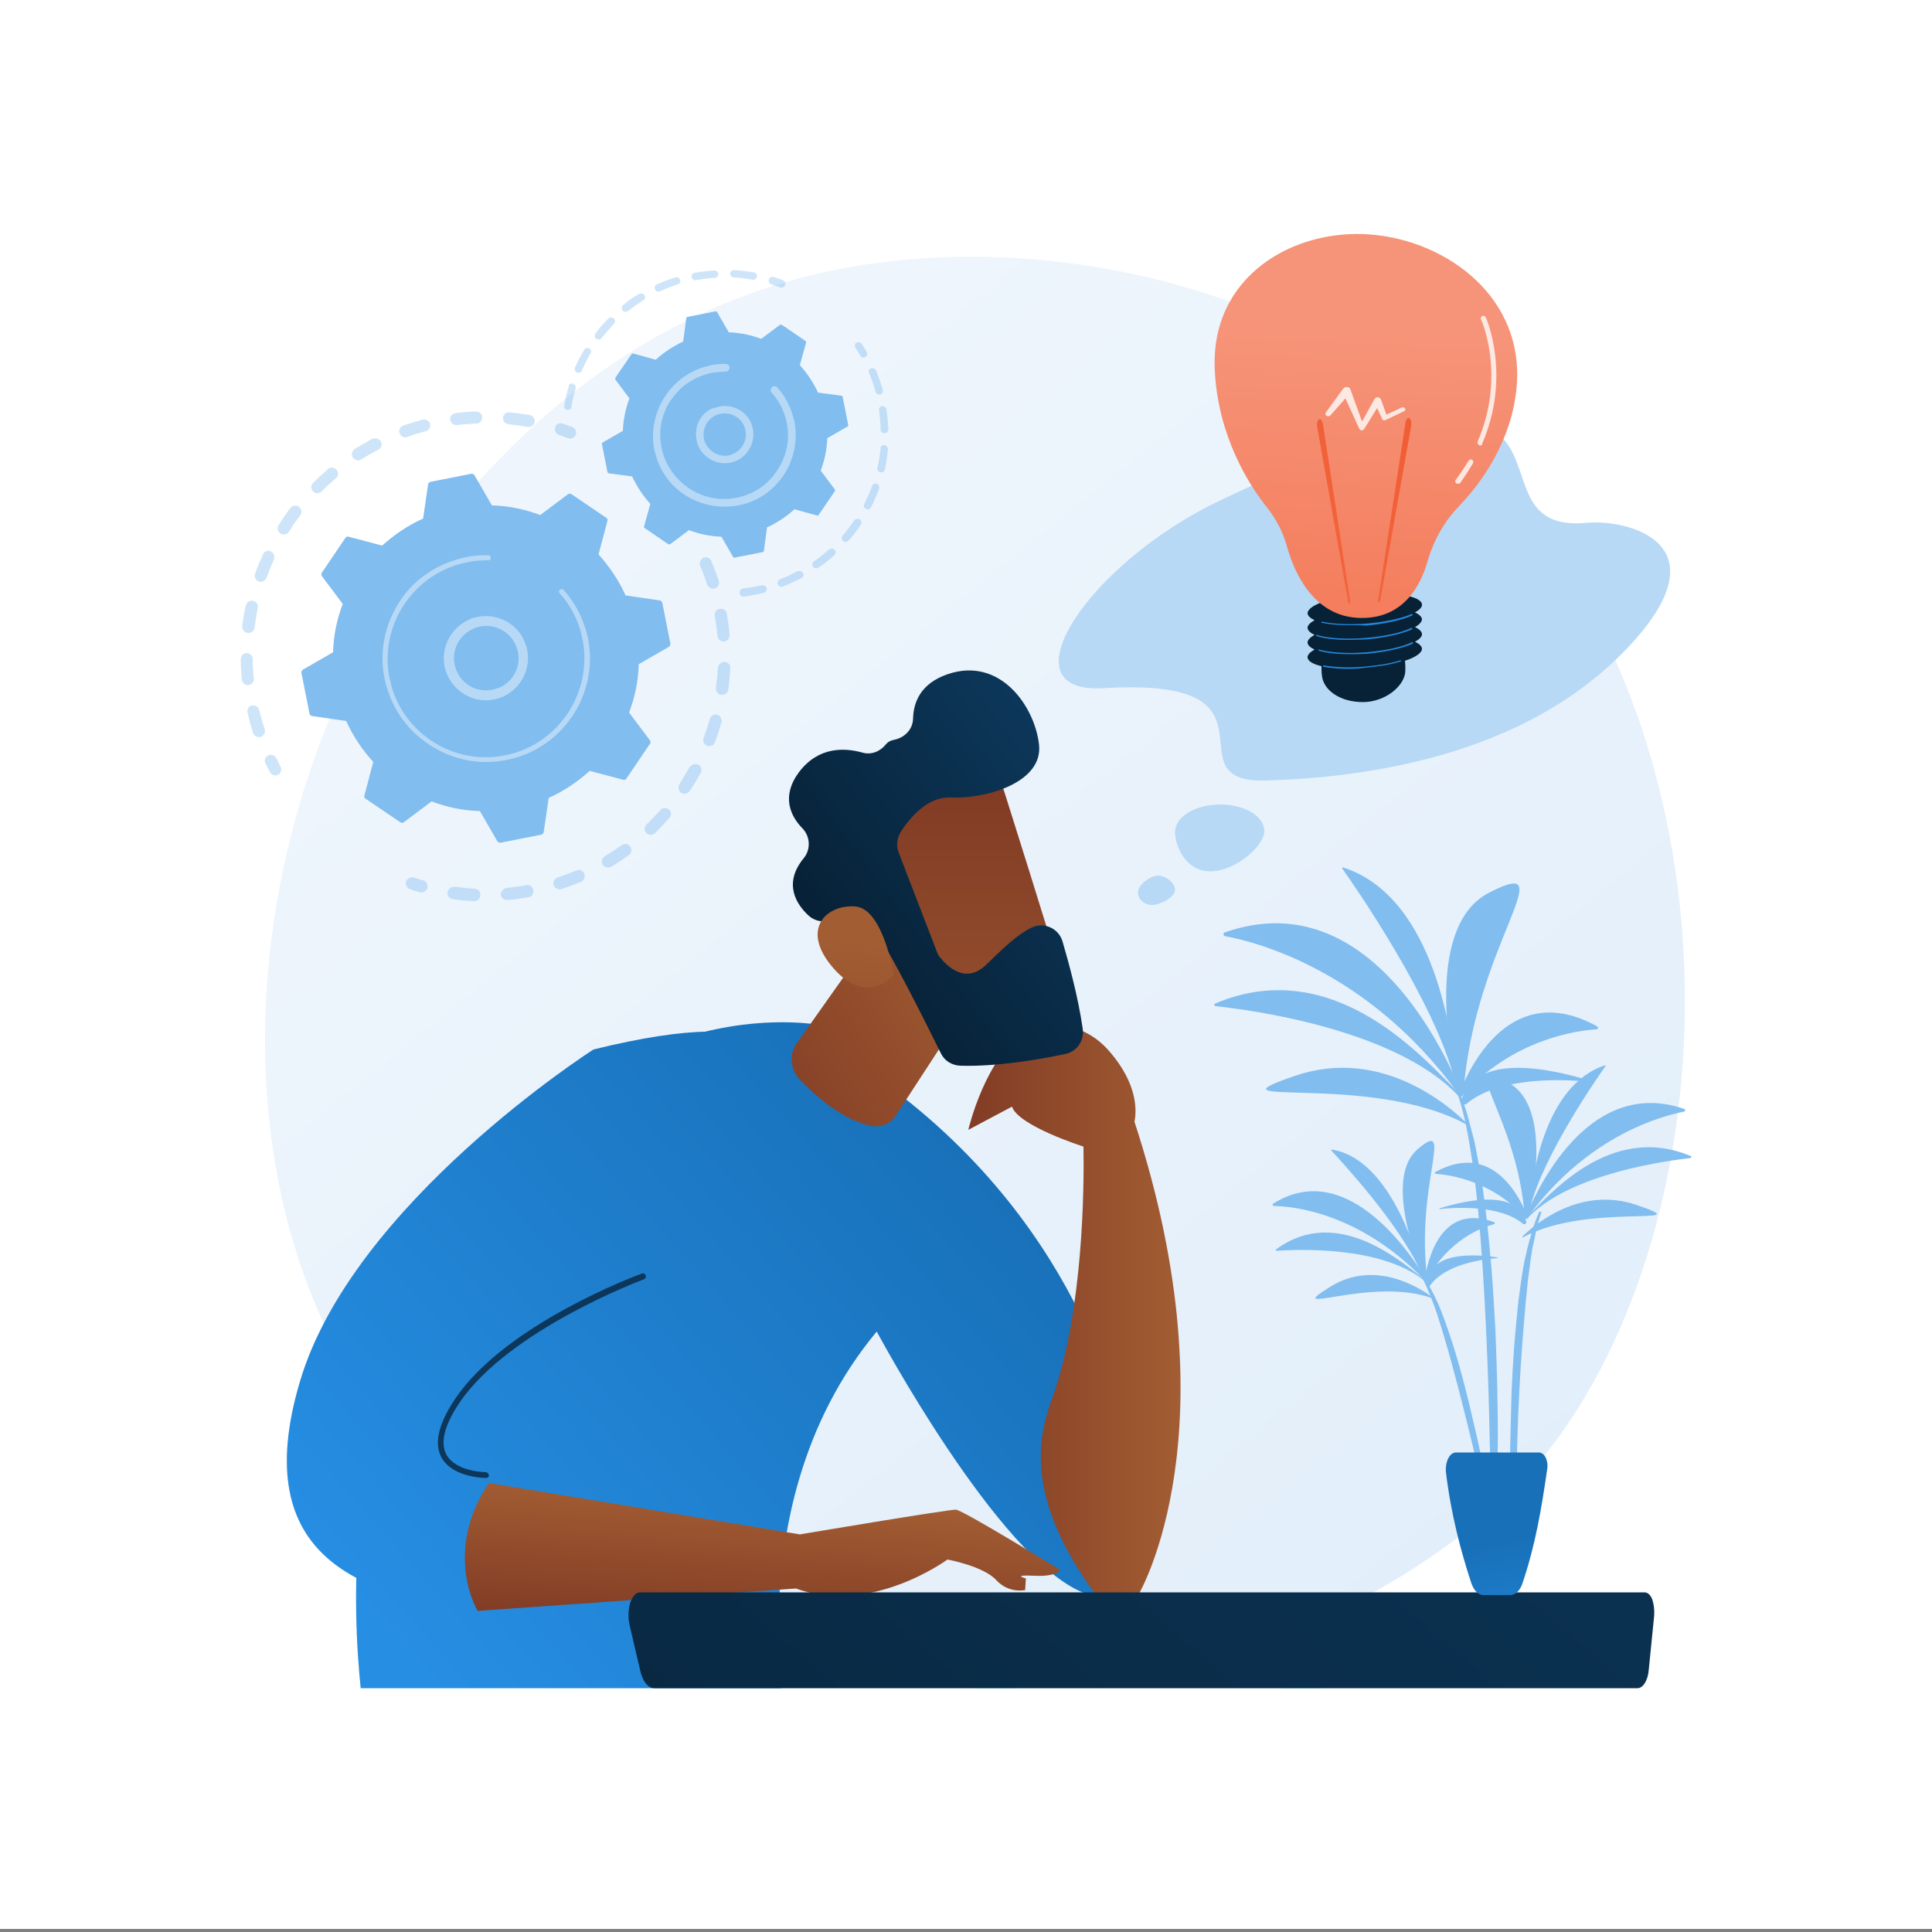
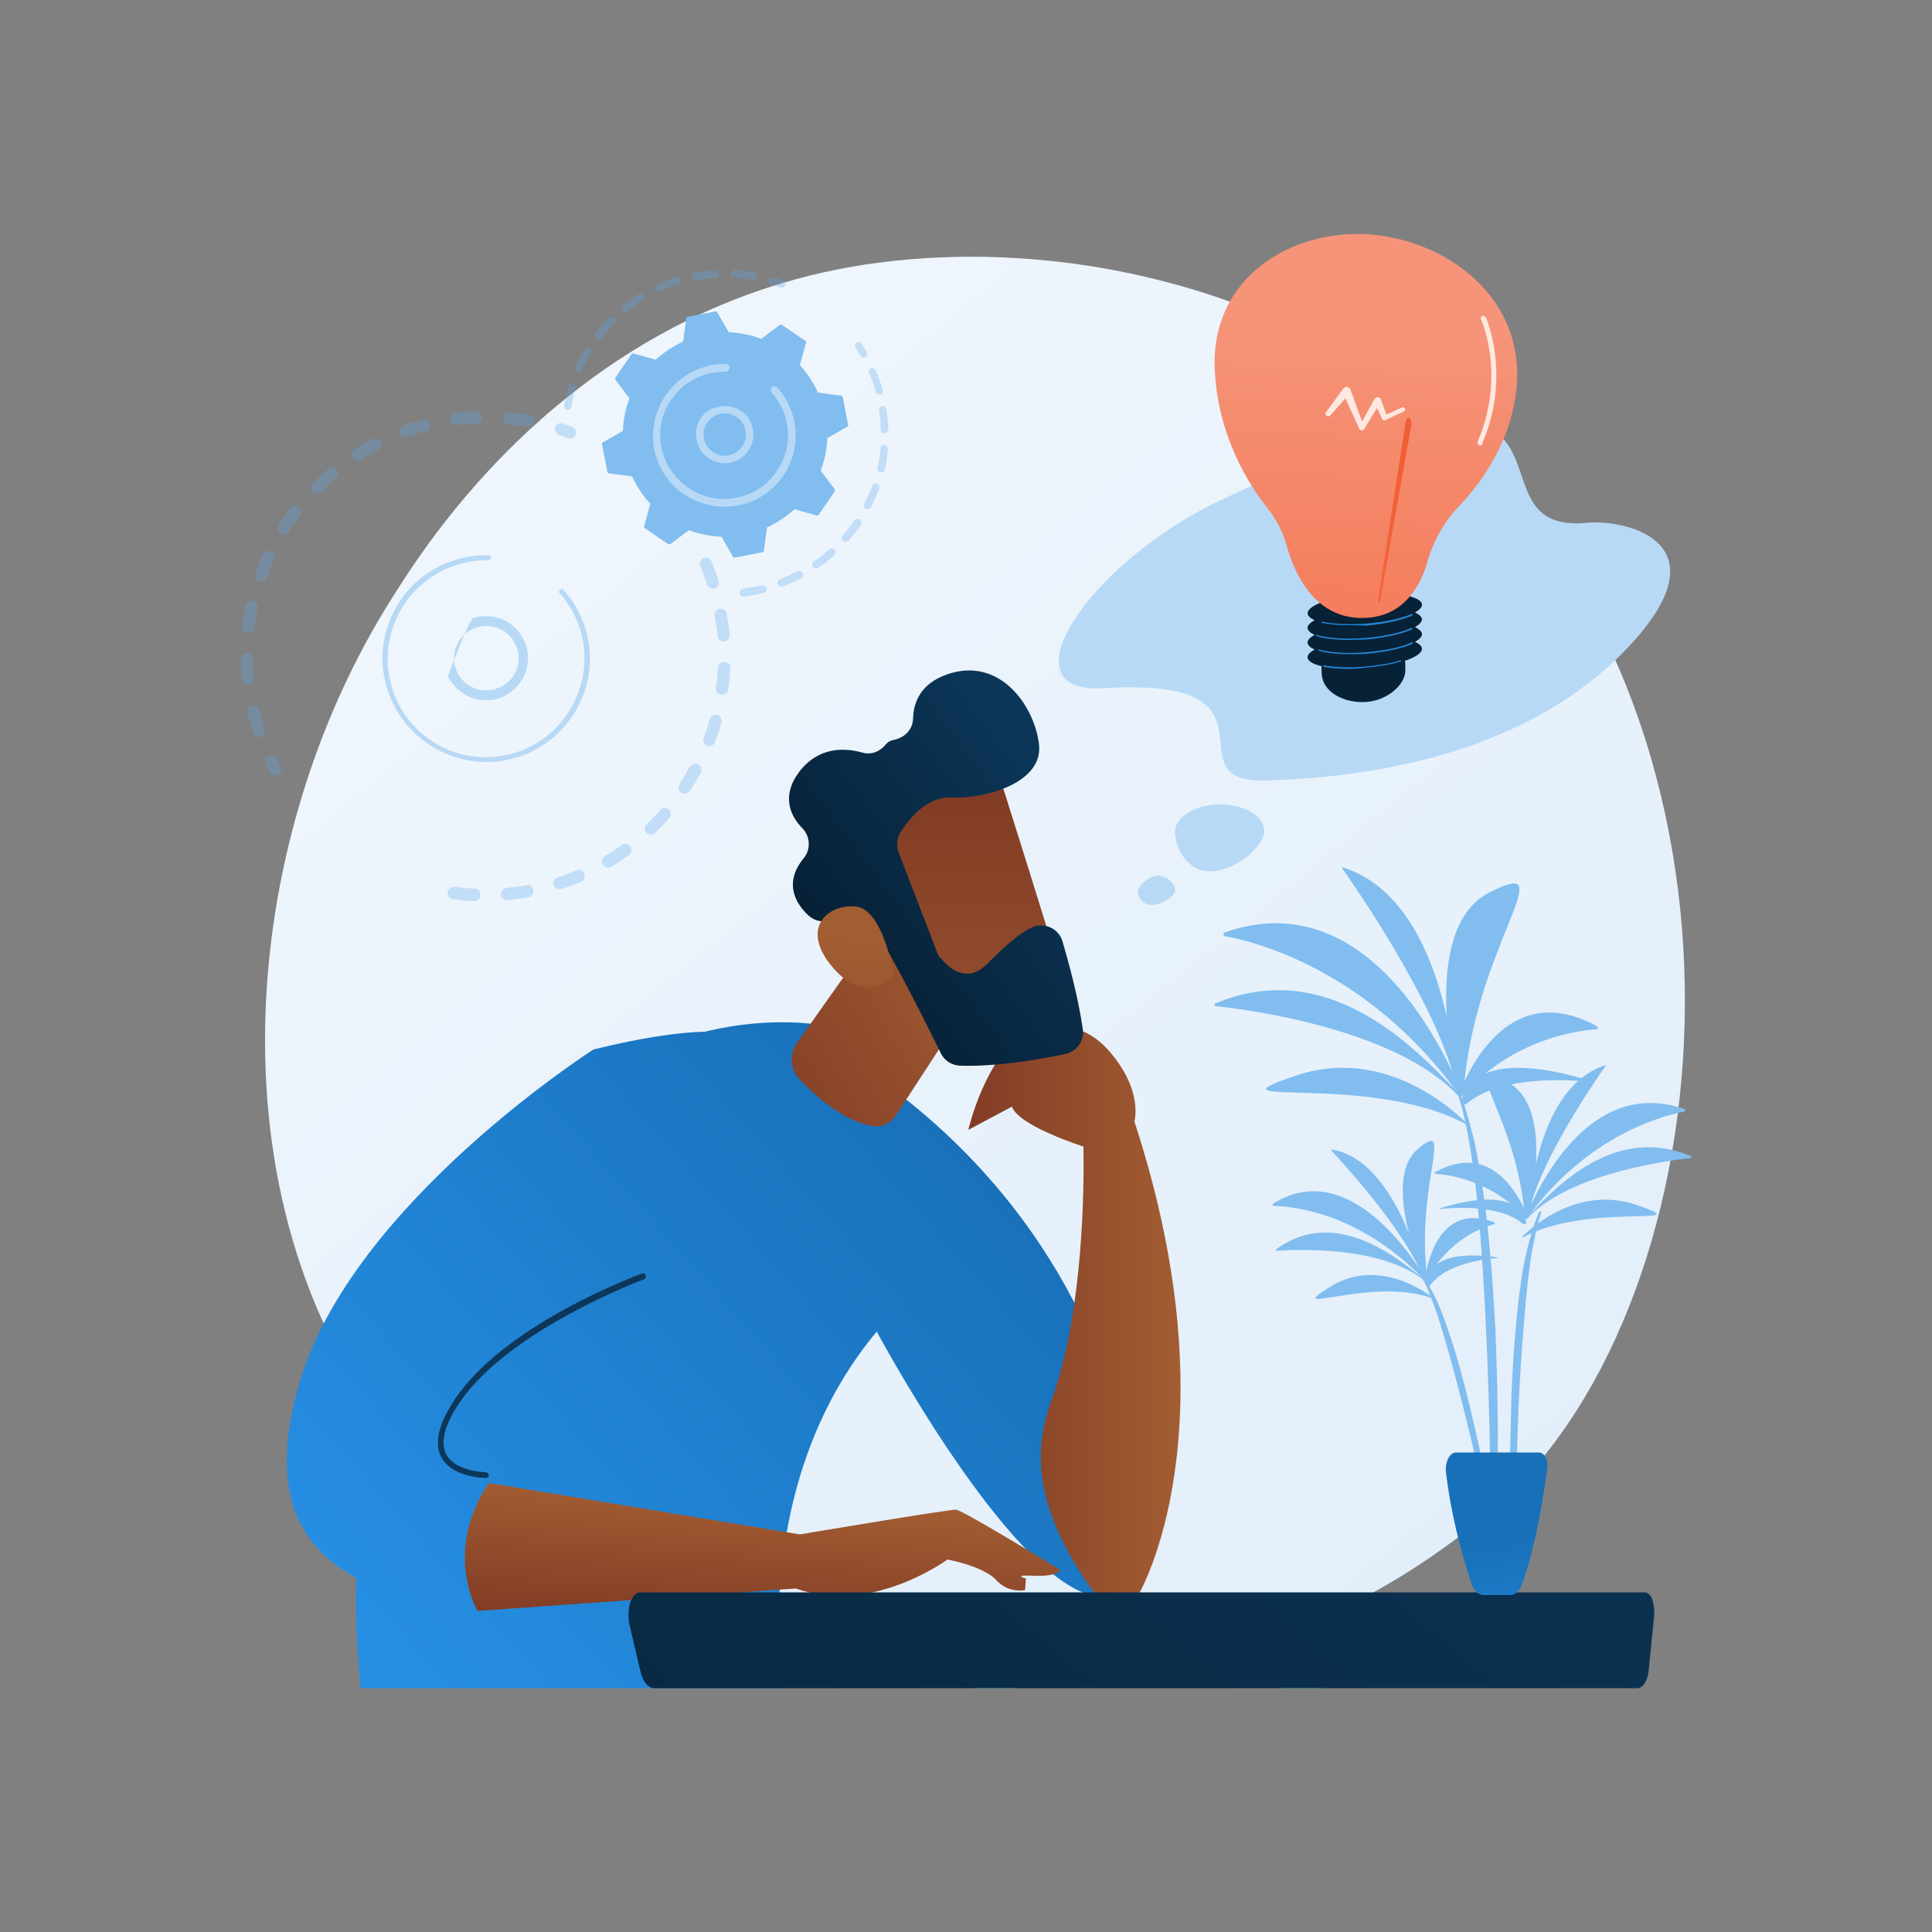
<svg xmlns="http://www.w3.org/2000/svg" xmlns:xlink="http://www.w3.org/1999/xlink" version="1.1" x="0px" y="0px" viewBox="0 0 500 500" style="enable-background:new 0 0 500 500;" xml:space="preserve">
  <rect x="0" y="0" width="500" height="500" fill="#808080" stroke="none" />
  <style type="text/css">
	.st0{fill:#FFFFFF;}
	.st1{fill:url(#SVGID_1_);}
	.st2{fill:#B7D9F6;}
	.st3{opacity:0.43;fill:#FFFFFF;}
	.st4{fill:#81BDEF;}
	.st5{fill:url(#SVGID_00000043431861031991770470000000999153596747980706_);}
	.st6{fill:url(#SVGID_00000076593956829688599130000000449771139986549669_);}
	.st7{fill:url(#SVGID_00000054231921478805565970000001144631910205331593_);}
	.st8{fill:url(#SVGID_00000056417286228211071830000003710521083033343373_);}
	.st9{fill:url(#SVGID_00000126321468424991584560000006554968305761151407_);}
	.st10{fill:url(#SVGID_00000157272753261778404230000003387687570140552856_);}
	.st11{fill:url(#SVGID_00000149374317571094468600000005690155260913261992_);}
	.st12{fill:url(#SVGID_00000089562737724841245320000007571530640055632004_);}
	.st13{fill:url(#SVGID_00000134934286481367187550000007173537504023069631_);}
	.st14{fill:url(#SVGID_00000039849339283303897420000000002356302259811221_);}
	.st15{fill:url(#SVGID_00000013186503676051428040000010001651528800282496_);}
	.st16{fill:url(#SVGID_00000003062592935041832540000014441044504946117284_);}
	.st17{fill:url(#SVGID_00000151540826437788805650000016709215130605488525_);}
	.st18{fill:url(#SVGID_00000055680141598173614020000008682422694274870194_);}
	.st19{opacity:0.63;fill:#FFFFFF;}
	.st20{fill:url(#SVGID_00000101819106083735062310000009928697389528391340_);}
	.st21{fill:url(#SVGID_00000120530315982126330180000008511844419013582496_);}
	.st22{fill:url(#SVGID_00000090989987722201905770000006462712134749942160_);}
	.st23{fill:#F79E6D;}
	.st24{fill:url(#SVGID_00000041983105395601534420000003384822665422009770_);}
	.st25{fill:url(#SVGID_00000025445021747503009110000000188772354531240836_);}
	.st26{fill:url(#SVGID_00000106851362204387451370000003009363881124142507_);}
	.st27{fill:url(#SVGID_00000116936046284101650750000018295829551470236601_);}
	.st28{fill:url(#SVGID_00000010303958650498384000000014146113020285624450_);}
	.st29{fill:url(#SVGID_00000067220711685516621650000016890483811623192983_);}
	.st30{fill:url(#SVGID_00000057833046518201185440000008827235132128398754_);}
	.st31{fill:url(#SVGID_00000075133770932340410890000004445997449266957743_);}
	.st32{fill:url(#SVGID_00000127004796359955463810000013245429462851698857_);}
	.st33{fill:url(#SVGID_00000079457165922865753460000000518505592238377120_);}
	.st34{fill:url(#SVGID_00000111190023034387806010000004511997137851305914_);}
	.st35{fill:url(#SVGID_00000066496974815244329000000001859968103309495948_);}
	.st36{fill:url(#SVGID_00000049935172562149846970000007615507259871311802_);}
	.st37{fill:url(#SVGID_00000121254446758515904990000007573092345692688830_);}
	.st38{fill:url(#SVGID_00000062888339371428538930000010248378014606254254_);}
	.st39{opacity:0.3;}
	.st40{fill:#5CA8EB;}
	.st41{clip-path:url(#SVGID_00000089547312955274751160000014038487357618486176_);}
	.st42{fill:url(#SVGID_00000013913049953763990200000001945088441448471469_);}
	.st43{fill:url(#SVGID_00000024691069153455636770000012291989618228348595_);}
	.st44{fill:url(#SVGID_00000083768849409808794250000014426489148976986772_);}
	.st45{fill:url(#SVGID_00000047041669556702957840000008658629513256306049_);}
	.st46{fill:url(#SVGID_00000029745084867587667770000010952086374244438697_);}
	.st47{fill:url(#SVGID_00000091703277607844715650000006914003957214900919_);}
	.st48{fill:url(#SVGID_00000085228891207003382620000003631470226467789244_);}
	.st49{fill:url(#SVGID_00000117654711387852606380000002074932031100930493_);}
	.st50{fill:url(#SVGID_00000006705531545976627670000007702475381809959078_);}
	.st51{fill:url(#SVGID_00000010998644008837378700000011367988101260557231_);}
	.st52{fill:url(#SVGID_00000103245027241251392380000009168998798301355163_);}
	.st53{fill:url(#SVGID_00000168097914472380330700000002653620828454866823_);}
	.st54{fill:url(#SVGID_00000157995709980710489840000008343562717685032064_);}
	.st55{fill:url(#SVGID_00000042697902541523366210000014389854049368299173_);}
	.st56{fill:url(#SVGID_00000097481390559255778780000014292815023435948684_);}
	.st57{fill:url(#SVGID_00000052794177674906779610000017664540513432594322_);}
	.st58{fill:url(#SVGID_00000127044386937473882370000003786225792589952419_);}
	.st59{fill:url(#SVGID_00000072989839959158302980000004301540587719948938_);}
	.st60{fill:url(#SVGID_00000122696740353128837510000001760769293679610269_);}
	.st61{fill:url(#SVGID_00000032644275250832487520000016240198512548895897_);}
	.st62{fill:url(#SVGID_00000142865663103639958640000008654867603790996136_);}
	.st63{fill:url(#SVGID_00000111898782192219454520000009888784739239175864_);}
	.st64{fill:url(#SVGID_00000027598999654003588280000013066763714783476402_);}
	.st65{fill:url(#SVGID_00000147928981200668557990000008770526576544462465_);}
	.st66{fill:url(#SVGID_00000075124374750750151890000012280357216635929269_);}
	.st67{fill:url(#SVGID_00000001664174023004543420000003127476084833330857_);}
	.st68{fill:url(#SVGID_00000024721967452722562430000016459753788722833595_);}
	.st69{fill:url(#SVGID_00000090291970753593789540000016219314738712909466_);}
	.st70{fill:url(#SVGID_00000062162448120366517500000008127938311028338621_);}
	.st71{fill:url(#SVGID_00000178926748733734337100000014215307308398193335_);}
	.st72{fill:url(#SVGID_00000092416440505957332150000007117757480827815587_);}
	.st73{opacity:0.79;fill:#FFFFFF;}
	.st74{fill:url(#SVGID_00000116210309308327908290000006705738990213013176_);}
	.st75{fill:url(#SVGID_00000085214703779594432420000016002337107657202353_);}
	.st76{fill:url(#SVGID_00000034795432168623260140000005168626376564889239_);}
	.st77{fill:url(#SVGID_00000019660220059215067970000004869291681025771649_);}
	.st78{fill:url(#SVGID_00000139272365669862102780000002916831655150821055_);}
	.st79{fill:url(#SVGID_00000178170591159774780690000013626082045095446444_);}
	.st80{fill:url(#SVGID_00000114041582453187073100000013919747649923482534_);}
	.st81{fill:url(#SVGID_00000141419794996652390120000012312521980548787885_);}
	.st82{fill:url(#SVGID_00000087371762011558264090000011450648678716749977_);}
	.st83{fill:url(#SVGID_00000147907998808854386410000015175348037939582651_);}
	.st84{fill:url(#SVGID_00000128464266182577963180000004555795271614813861_);}
	.st85{fill:url(#SVGID_00000052063670048840126090000009271408841187783577_);}
	.st86{fill:url(#SVGID_00000032609574857560886470000001693055082451653816_);}
	.st87{fill:url(#SVGID_00000145017855499593015650000000133876712359283601_);}
	.st88{fill:url(#SVGID_00000148656052067187181200000001425701643817076152_);}
	.st89{fill:url(#SVGID_00000168813313508982634780000013398982150397610686_);}
	.st90{fill:url(#SVGID_00000151505309274106842110000017010822136895593145_);}
	.st91{fill:url(#SVGID_00000069390798842665124470000011860312705810428570_);}
	.st92{fill:url(#SVGID_00000070817130237968829500000017260042482766093185_);}
	.st93{fill:url(#SVGID_00000159459898434541759110000003589651724525349821_);}
	.st94{fill:url(#SVGID_00000178198854613797687530000013687620736745840024_);}
	.st95{fill:url(#SVGID_00000176753686002999726280000015141515252863247259_);}
	.st96{fill:url(#SVGID_00000107549238308524105360000014821401189067286712_);}
	.st97{fill:url(#SVGID_00000026125917331567775500000004902035906950977424_);}
	.st98{fill:url(#SVGID_00000000902350779974511120000011147119669108756873_);}
	.st99{fill:url(#SVGID_00000001661072358788782860000002586945426257693118_);}
	.st100{fill:url(#SVGID_00000032645335593138506030000004537272166630741412_);}
	.st101{fill:url(#SVGID_00000090260634158189236410000010221383299851612838_);}
	.st102{fill:url(#SVGID_00000173864742505299388410000015450394182312340113_);}
	.st103{fill:url(#SVGID_00000067213951598536054700000005317068837980702088_);}
	.st104{fill:url(#SVGID_00000065763130433274781770000001267731691904302526_);}
	.st105{fill:url(#SVGID_00000124857071644947542220000004493324011941839011_);}
	.st106{fill:url(#SVGID_00000165201985767755229670000006026589764555143351_);}
	.st107{fill:url(#SVGID_00000156575902888777298230000000871711377011580847_);}
	.st108{fill:url(#SVGID_00000047754889362913285600000006652070394538502287_);}
	.st109{fill:url(#SVGID_00000056410630635136336440000008465779093455994256_);}
	.st110{fill:url(#SVGID_00000045605669969107006060000009777191007226540211_);}
	.st111{fill:url(#SVGID_00000083046983014277384410000007558717648062439309_);}
	.st112{fill:url(#SVGID_00000083795573428516506410000000015258378775406475_);}
	.st113{fill:url(#SVGID_00000161590776841088539050000006550671511996005256_);}
	.st114{fill:url(#SVGID_00000069368731278213895450000014866447564601793955_);}
	.st115{fill:url(#SVGID_00000183936523294459260940000006725344512426307743_);}
	.st116{fill:url(#SVGID_00000124856663335266365900000015174867603887727234_);}
	.st117{fill:url(#SVGID_00000169539120953705925600000011647100437361729949_);}
	.st118{fill:url(#SVGID_00000145772647723228545240000003773142857127649928_);}
	.st119{fill:url(#SVGID_00000053535629952158847050000009012600077764451510_);}
	.st120{fill:url(#SVGID_00000171722096695770465290000008588733883151552425_);}
	.st121{fill:url(#SVGID_00000053538932302897458480000008701119997550706607_);}
	.st122{fill:url(#SVGID_00000039094662837713323000000012430910456994421674_);}
	.st123{fill:url(#SVGID_00000170280225020734889760000004915699578707801239_);}
	.st124{fill:url(#SVGID_00000052787393971639036550000004436705710410890368_);}
	.st125{fill:url(#SVGID_00000147207661847998975500000006781110107504575667_);}
	.st126{fill:url(#SVGID_00000116922859109713398630000008250867117947356074_);}
	.st127{fill:url(#SVGID_00000177484203327699006770000012525727873076852652_);}
	.st128{fill:url(#SVGID_00000150810727446471116180000002659140056279848331_);}
	.st129{fill:url(#SVGID_00000031902088156720554960000008438955089412784270_);}
	.st130{fill:url(#SVGID_00000029734514633632721010000003700387016862598824_);}
	.st131{fill:url(#SVGID_00000176017051899726511290000003234759600787100604_);}
	.st132{fill:url(#SVGID_00000015336892452196195030000008990705826932425903_);}
	.st133{fill:url(#SVGID_00000100348618077810503110000008295325213322448054_);}
	.st134{fill:url(#SVGID_00000168823768007451554780000012804452169698417071_);}
	.st135{fill:url(#SVGID_00000099651718743706839620000000323750818768100493_);}
	.st136{fill:url(#SVGID_00000034807969645098361260000015084245475131475336_);}
	.st137{fill:url(#SVGID_00000080896987939180243530000010427162832772041611_);}
	.st138{fill:url(#SVGID_00000171720336213771294060000000503263208929160874_);}
	.st139{fill:url(#SVGID_00000098207562506902668350000003847859561220387221_);}
	.st140{fill:url(#SVGID_00000110468410613138283140000015598337934314811290_);}
	.st141{fill:url(#SVGID_00000141445206017710978520000014153957174712678033_);}
	.st142{fill:url(#SVGID_00000142863082604872352780000002199516517583127724_);}
	.st143{fill:url(#SVGID_00000174564819130989956110000013595012455670049436_);}
	.st144{fill:url(#SVGID_00000160910078137268347300000007978259158635081089_);}
	.st145{fill:url(#SVGID_00000172405941904165748950000004403654282963800962_);}
	.st146{fill:url(#SVGID_00000173873335755744329280000008876459205793573805_);}
	.st147{fill:url(#SVGID_00000024687383456721369480000000558342343770743729_);}
	.st148{fill:url(#SVGID_00000068671649349538126910000003698113393640741035_);}
	.st149{fill:url(#SVGID_00000181808872822390471800000012690180241351537299_);}
	.st150{fill:url(#SVGID_00000013896379341501947060000016681923980882269608_);}
	.st151{opacity:0.5;fill:#FFFFFF;}
	.st152{fill:url(#SVGID_00000129176111462251619360000007647084901917348525_);}
	.st153{fill:url(#SVGID_00000140705308651565942800000012922328120718316681_);}
	.st154{fill:url(#SVGID_00000030461601349763968690000010896611911300593303_);}
	.st155{fill:url(#SVGID_00000175282022119481976820000017994495772900717743_);}
	.st156{fill:url(#SVGID_00000082368412107391092710000008799867049405318784_);}
	.st157{fill:url(#SVGID_00000111188118542409615200000017022944916767199618_);}
	.st158{fill:url(#SVGID_00000057861469018881250160000008430084230911907974_);}
	.st159{opacity:0.72;fill:#FFFFFF;}
	.st160{opacity:0.9;}
	.st161{fill-rule:evenodd;clip-rule:evenodd;fill:#FFFFFF;}
	.st162{fill:url(#SVGID_00000121281905376747524720000014453520145498265525_);}
	.st163{fill:url(#SVGID_00000092448792458049567840000007238398252915918232_);}
	.st164{fill:url(#SVGID_00000160186201754550113700000002900151359680075692_);}
	.st165{fill:url(#SVGID_00000144321936168299975990000003543653604770634895_);}
	.st166{fill:url(#SVGID_00000128472994316418433150000001385777460595647643_);}
	.st167{fill:url(#SVGID_00000057863236106112692250000011728064133611913357_);}
	.st168{fill:url(#SVGID_00000081628325789428575220000003971712278446531479_);}
	.st169{fill:url(#SVGID_00000068638633019221451200000005400559385381519762_);}
	.st170{fill:url(#SVGID_00000182515205084929290130000009342646101873362106_);}
	.st171{fill:url(#SVGID_00000132773304130428385530000002574817213355105666_);}
	.st172{fill:url(#SVGID_00000150810194508140221070000009621945821658906007_);}
	.st173{fill:url(#SVGID_00000069364064410622134210000001239475979947594672_);}
	.st174{fill:url(#SVGID_00000012459396051712631150000008994589791732383422_);}
	.st175{fill:url(#SVGID_00000050665259281977904790000009791091523018890115_);}
	.st176{fill:url(#SVGID_00000117670969453308151180000005659506827041397417_);}
	.st177{fill:url(#SVGID_00000059274247277859324600000006404886234421681029_);}
	.st178{fill:url(#SVGID_00000059303925000699032170000016935763951046290357_);}
	.st179{fill:url(#SVGID_00000004537091401703715470000014858837079073300137_);}
	.st180{fill:url(#SVGID_00000179620210516116026750000017400634153948854200_);}
	.st181{fill:url(#SVGID_00000062183528157397757000000015161446758350514076_);}
	.st182{fill:url(#SVGID_00000049920613865843765220000004375589357775193986_);}
	.st183{clip-path:url(#SVGID_00000046318125603836947650000015229625492378636427_);}
	.st184{fill:url(#SVGID_00000027603883074693066480000014023557891041361052_);}
	.st185{fill:url(#SVGID_00000134210775819331687710000007259112044068414395_);}
	.st186{fill:url(#SVGID_00000009567786691928130700000014724838507515805078_);}
	.st187{fill:url(#SVGID_00000062171348075103974470000017181346644568153015_);}
	.st188{fill:url(#SVGID_00000128442891236975074720000014730586846624500884_);}
	.st189{fill:url(#SVGID_00000070094451509993407250000017633998593278540677_);}
	.st190{fill:url(#SVGID_00000116928882020054518880000017639704384589572002_);}
	.st191{fill:url(#SVGID_00000116218833395197959000000011842775027412301221_);}
	.st192{fill:url(#SVGID_00000168116556121980084620000000358937822053718699_);}
	.st193{clip-path:url(#SVGID_00000081640595174286252090000013015645806026696872_);}
	.st194{fill:url(#SVGID_00000037675798420727869030000011359803948132536506_);}
	.st195{fill:url(#SVGID_00000085940623064790612600000015232506558593878671_);}
	.st196{fill:url(#SVGID_00000076573926257703407430000010114684514376393115_);}
	.st197{fill:url(#SVGID_00000099636645479357890060000006150685093673066154_);}
	.st198{fill:url(#SVGID_00000155838143078172589860000001821009794911306937_);}
	.st199{fill:url(#SVGID_00000027573666546434185600000013316520044536193161_);}
	.st200{fill:url(#SVGID_00000055693130125253349270000017659203077544904879_);}
	.st201{fill:url(#SVGID_00000114756022651351655490000006213278993122541759_);}
	.st202{fill:url(#SVGID_00000085972735580358164400000010061528297876216240_);}
	.st203{fill:url(#SVGID_00000049940900324415904840000007526663111947982505_);}
	.st204{fill:url(#SVGID_00000109729328245468094990000016330795423674315705_);}
	.st205{clip-path:url(#SVGID_00000009571868979326220470000005969980844723260297_);}
	.st206{fill:url(#SVGID_00000054235361192562045170000012346235037348510629_);}
	.st207{fill:url(#SVGID_00000106144341964598778060000014992904729303794875_);}
	.st208{fill:url(#SVGID_00000098921731758715996060000010628405659850057915_);}
	.st209{fill:url(#SVGID_00000120521565248204628650000001416765706083099528_);}
	.st210{fill:url(#SVGID_00000071527066958230485570000013224140242881032113_);}
	.st211{fill:url(#SVGID_00000166639116219544978850000002405246230772114603_);}
	.st212{fill:url(#SVGID_00000134950501709785996000000017564440943573334931_);}
	.st213{fill:url(#SVGID_00000154387675400081221580000009095998649631894202_);}
	.st214{fill:url(#SVGID_00000051370905457710683950000017949946910625031071_);}
	.st215{fill:url(#SVGID_00000067944293280847880830000002393908781701979300_);}
</style>
  <g id="Background">
</g>
  <g id="Illustration">
    <g>
      <g>
-         <rect y="-0.8" class="st0" width="500" height="500" />
-       </g>
+         </g>
    </g>
    <g>
      <linearGradient id="SVGID_1_" gradientUnits="userSpaceOnUse" x1="483.837" y1="544.745" x2="155.3" y2="136.722">
        <stop offset="0" style="stop-color:#DCEBF9" />
        <stop offset="1" style="stop-color:#EEF5FC" />
      </linearGradient>
      <path class="st1" d="M393.5,383.8c-7.5,7.9-14.7,13.1-20.3,17.1c-66.3,47.6-144.8,33.7-161.5,30.3c-24.6-5-72.2-14.7-106.6-55.1    c-52.1-61.2-44-157.7-3.6-221.4c7.4-11.6,46.4-76.3,125.7-86.7c48-6.3,103.9,6.4,144.5,40.3C456.7,179.7,450.6,323.6,393.5,383.8z    " />
      <g>
        <g>
          <g class="st39">
            <path class="st40" d="M182.2,144.3c0.8-0.2,1.6,0.1,1.9,0.9c0.7,1.7,1.3,3.4,1.9,5.1c0.3,0.8-0.2,1.7-1,2c0,0,0,0,0,0       c-0.8,0.2-1.7-0.2-2-1c-0.5-1.6-1.1-3.3-1.8-4.8c-0.3-0.8,0-1.7,0.8-2.1C182.1,144.3,182.1,144.3,182.2,144.3z M186.1,157.6       c0.1,0,0.1,0,0.2,0c0.9-0.2,1.7,0.4,1.8,1.3c0.3,1.8,0.6,3.6,0.7,5.4c0.1,0.9-0.6,1.6-1.4,1.7c-0.9,0.1-1.6-0.6-1.7-1.4       c-0.2-1.7-0.4-3.4-0.7-5.1C184.8,158.6,185.3,157.8,186.1,157.6z M187,171.4c0.2-0.1,0.3-0.1,0.5-0.1c0.9,0,1.6,0.8,1.5,1.7       c-0.1,1.8-0.3,3.6-0.5,5.4c-0.1,0.9-0.9,1.5-1.8,1.4c-0.9-0.1-1.5-0.9-1.4-1.8c0.2-1.7,0.4-3.4,0.5-5.1       C185.9,172.1,186.3,171.6,187,171.4z M184.7,185c0.3-0.1,0.6-0.1,0.9,0c0.8,0.2,1.3,1.1,1.1,2c-0.5,1.7-1.1,3.5-1.7,5.1       c-0.3,0.8-1.2,1.2-2,0.9c-0.8-0.3-1.2-1.2-0.9-2c0.6-1.6,1.1-3.2,1.6-4.9C183.8,185.6,184.2,185.2,184.7,185z M179.5,197.8       c0.4-0.1,0.8-0.1,1.2,0.1c0.8,0.4,1.1,1.4,0.6,2.2c-0.9,1.6-1.8,3.1-2.8,4.6c-0.5,0.7-1.5,0.9-2.2,0.5       c-0.7-0.5-0.9-1.5-0.5-2.2c0.9-1.4,1.8-2.9,2.6-4.4C178.8,198.2,179.1,197.9,179.5,197.8z M171.6,209.2c0.5-0.2,1.1,0,1.5,0.3       c0.7,0.6,0.7,1.6,0.1,2.2c-1.2,1.3-2.4,2.7-3.7,3.9c-0.6,0.6-1.6,0.6-2.2,0c-0.6-0.6-0.6-1.6,0-2.2c1.2-1.2,2.4-2.4,3.6-3.7       C171.1,209.4,171.3,209.3,171.6,209.2z M117,229.6c0.2-0.1,0.4-0.1,0.7-0.1c1.7,0.2,3.4,0.4,5.1,0.5c0.9,0,1.6,0.8,1.5,1.7       c0,0.9-0.8,1.6-1.7,1.5c-1.8-0.1-3.6-0.2-5.4-0.5c-0.9-0.1-1.5-0.9-1.4-1.8C116,230.3,116.4,229.8,117,229.6z M161.4,218.5       c0.6-0.2,1.3,0,1.7,0.6c0.5,0.7,0.4,1.7-0.4,2.2c-1.5,1.1-3,2.1-4.5,3c-0.8,0.4-1.7,0.2-2.2-0.5c-0.5-0.8-0.2-1.7,0.5-2.2       c1.5-0.9,2.9-1.8,4.3-2.8C161.1,218.6,161.2,218.5,161.4,218.5z M130.8,229.9c0.1,0,0.2-0.1,0.3-0.1c1.7-0.2,3.4-0.4,5.1-0.7       c0.9-0.2,1.7,0.4,1.8,1.3c0.2,0.9-0.4,1.7-1.3,1.8c-1.8,0.3-3.6,0.6-5.4,0.7c-0.9,0.1-1.6-0.6-1.7-1.4       C129.7,230.8,130.1,230.1,130.8,229.9z M149.3,225.2c0.8-0.2,1.6,0.1,1.9,0.9c0.3,0.8,0,1.7-0.8,2.1c-1.7,0.7-3.4,1.3-5.1,1.9       c0,0,0,0,0,0c-0.8,0.2-1.7-0.2-2-1c-0.3-0.8,0.2-1.7,1-2c1.6-0.5,3.2-1.1,4.8-1.8C149.2,225.3,149.3,225.3,149.3,225.2z" />
-             <path class="st40" d="M106.2,227.1c0.3-0.1,0.6-0.1,0.9,0c0.8,0.3,1.6,0.5,2.4,0.7c0.8,0.2,1.3,1.1,1.1,2       c-0.2,0.8-1.1,1.3-2,1.1c-0.8-0.2-1.7-0.5-2.5-0.8c-0.8-0.3-1.3-1.2-1-2C105.3,227.6,105.7,227.3,106.2,227.1z" />
          </g>
          <g class="st39">
            <path class="st40" d="M69.6,195.4c0.7-0.2,1.5,0.1,1.9,0.8c0.4,0.7,0.7,1.5,1.1,2.2c0.4,0.8,0.1,1.7-0.6,2.1       c-0.8,0.4-1.7,0.1-2.1-0.6c-0.4-0.8-0.8-1.5-1.2-2.3c-0.4-0.8-0.1-1.7,0.7-2.1C69.5,195.4,69.5,195.4,69.6,195.4z" />
            <path class="st40" d="M107.3,109.2c0.7-0.2,1.4-0.4,2.1-0.6c0.8-0.2,1.7,0.3,1.9,1.1c0.2,0.8-0.3,1.7-1.1,1.9       c-1.6,0.4-3.3,0.9-4.8,1.5c-0.8,0.3-1.7-0.1-2-1c-0.3-0.8,0.1-1.7,1-2C105.3,109.8,106.3,109.5,107.3,109.2z M117.6,107       c0.1,0,0.2,0,0.3-0.1c1.8-0.2,3.5-0.4,5.3-0.4c0.9,0,1.6,0.6,1.6,1.5c0,0.9-0.6,1.6-1.5,1.6c-1.7,0.1-3.4,0.2-5,0.4       c-0.9,0.1-1.7-0.5-1.8-1.4C116.4,107.9,116.9,107.2,117.6,107z M96.7,113.5c0.7-0.2,1.5,0.1,1.9,0.8c0.4,0.8,0.1,1.7-0.7,2.1       c-1.5,0.8-3,1.6-4.4,2.5c-0.7,0.5-1.7,0.2-2.2-0.5c-0.5-0.7-0.2-1.7,0.5-2.2c1.5-0.9,3.1-1.8,4.6-2.7       C96.5,113.6,96.6,113.5,96.7,113.5z M131.2,106.8c0.2-0.1,0.4-0.1,0.6-0.1c1.8,0.2,3.5,0.4,5.3,0.7c0.9,0.2,1.4,1,1.3,1.8       c-0.2,0.9-1,1.4-1.8,1.3c-1.7-0.3-3.3-0.5-5-0.7c-0.9-0.1-1.5-0.9-1.4-1.7C130.2,107.5,130.6,107,131.2,106.8z M85.4,121.1       c0.6-0.2,1.3,0,1.7,0.5c0.6,0.7,0.5,1.7-0.2,2.2c-1.3,1.1-2.5,2.2-3.7,3.4c-0.6,0.6-1.6,0.6-2.2,0c-0.6-0.6-0.6-1.6,0-2.2       c1.3-1.3,2.6-2.5,3.9-3.6C85,121.2,85.2,121.1,85.4,121.1z M76,130.9c0.5-0.1,1-0.1,1.4,0.3c0.7,0.5,0.8,1.5,0.3,2.2       c-1,1.3-2,2.7-2.9,4.2c-0.5,0.7-1.4,1-2.2,0.5c-0.7-0.5-1-1.5-0.5-2.2c0.9-1.5,2-3,3-4.4C75.4,131.2,75.7,131,76,130.9z        M69,142.6c0.4-0.1,0.8-0.1,1.1,0.1c0.8,0.4,1.1,1.3,0.8,2.1c-0.7,1.5-1.3,3.1-1.9,4.7c-0.3,0.8-1.2,1.3-2,1       c-0.8-0.3-1.3-1.2-1-2c0.6-1.7,1.3-3.3,2-4.9C68.2,143,68.6,142.7,69,142.6z M64.7,155.5c0.2-0.1,0.5-0.1,0.8,0       c0.9,0.2,1.4,1,1.2,1.9c-0.3,1.6-0.6,3.3-0.8,5c-0.1,0.9-0.9,1.5-1.8,1.4c-0.9-0.1-1.5-0.9-1.4-1.8c0.2-1.8,0.5-3.5,0.9-5.3       C63.8,156.1,64.2,155.7,64.7,155.5z M63.4,169.1c0.1,0,0.3-0.1,0.4-0.1c0.9,0,1.6,0.7,1.6,1.6c0,1.7,0.1,3.4,0.3,5       c0.1,0.9-0.6,1.6-1.4,1.7c-0.9,0.1-1.6-0.6-1.7-1.4c-0.2-1.8-0.3-3.5-0.3-5.3C62.3,169.9,62.7,169.3,63.4,169.1z M65.1,182.6       C65.1,182.6,65.1,182.5,65.1,182.6c0.9-0.2,1.8,0.3,2,1.2c0.3,1.2,0.6,2.4,1,3.6c0.1,0.4,0.3,0.9,0.4,1.3c0.3,0.8-0.2,1.7-1,2       c-0.8,0.3-1.7-0.2-2-1c-0.1-0.4-0.3-0.9-0.4-1.3c-0.4-1.2-0.7-2.5-1-3.8C63.8,183.6,64.3,182.8,65.1,182.6z" />
            <path class="st40" d="M144.6,109.6c0.3-0.1,0.6-0.1,1,0c0.8,0.3,1.6,0.6,2.5,0.9c0.8,0.3,1.2,1.2,0.9,2c-0.3,0.8-1.2,1.2-2,0.9       c-0.8-0.3-1.6-0.6-2.3-0.8c-0.8-0.3-1.3-1.2-1-2C143.7,110.1,144.1,109.8,144.6,109.6z" />
          </g>
          <g>
            <g>
-               <path class="st4" d="M147.9,127.9c-0.3-0.2-0.6-0.2-0.9,0l-7.2,5.4c-3.9-1.5-8.2-2.4-12.5-2.5l-4.5-7.8        c-0.2-0.3-0.5-0.4-0.8-0.4l-10.6,2.1c-0.3,0.1-0.5,0.3-0.6,0.6l-1.3,8.9c-4,1.8-7.5,4.2-10.6,7l-8.7-2.3        c-0.3-0.1-0.6,0-0.8,0.3l-6.1,9c-0.2,0.3-0.2,0.6,0,0.9l5.4,7.2c-1.5,3.9-2.4,8.2-2.5,12.5l-7.8,4.5c-0.3,0.2-0.4,0.5-0.4,0.8        l2.1,10.6c0.1,0.3,0.3,0.5,0.6,0.6l8.9,1.3c1.8,4,4.2,7.5,7,10.6l-2.3,8.7c-0.1,0.3,0,0.6,0.3,0.8l9,6.1        c0.3,0.2,0.6,0.2,0.9,0l7.2-5.4c3.9,1.5,8.2,2.4,12.5,2.5l4.5,7.8c0.2,0.3,0.5,0.4,0.8,0.4l10.6-2.1c0.3-0.1,0.5-0.3,0.6-0.6        l1.3-8.9c4-1.8,7.5-4.2,10.6-7l8.7,2.3c0.3,0.1,0.6,0,0.8-0.3l6.1-9c0.2-0.3,0.2-0.6,0-0.9l-5.4-7.2c1.5-3.9,2.4-8.2,2.5-12.5        l7.8-4.5c0.3-0.2,0.4-0.5,0.4-0.8l-2.1-10.6c-0.1-0.3-0.3-0.5-0.6-0.6l-8.9-1.3c-1.8-4-4.2-7.5-7-10.6l2.3-8.7        c0.1-0.3,0-0.6-0.3-0.8L147.9,127.9z" />
-             </g>
-             <g>
-               <path class="st2" d="M122.6,159.9c5.1-1.5,10.7,0.8,13,5.8c2.6,5.4,0.2,11.9-5.2,14.5c-2.6,1.2-5.6,1.4-8.3,0.4        c-2.7-1-4.9-3-6.2-5.6c-2.6-5.4-0.2-11.9,5.2-14.5C121.6,160.2,122.1,160,122.6,159.9z M128.2,178.3c0.4-0.1,0.8-0.3,1.2-0.4        c4.2-2,6-6.9,4-11.1c-2-4.2-6.9-6-11.1-4c-4.2,2-6,6.9-4,11.1c0.9,2,2.6,3.5,4.7,4.3C124.7,178.8,126.5,178.8,128.2,178.3z" />
+               </g>
+             <g>
+               <path class="st2" d="M122.6,159.9c5.1-1.5,10.7,0.8,13,5.8c2.6,5.4,0.2,11.9-5.2,14.5c-2.6,1.2-5.6,1.4-8.3,0.4        c-2.7-1-4.9-3-6.2-5.6C121.6,160.2,122.1,160,122.6,159.9z M128.2,178.3c0.4-0.1,0.8-0.3,1.2-0.4        c4.2-2,6-6.9,4-11.1c-2-4.2-6.9-6-11.1-4c-4.2,2-6,6.9-4,11.1c0.9,2,2.6,3.5,4.7,4.3C124.7,178.8,126.5,178.8,128.2,178.3z" />
            </g>
            <g>
              <path class="st2" d="M117.9,144.9c0.9-0.3,1.8-0.5,2.7-0.7l0,0c0.3-0.1,0.6-0.1,0.9-0.2c1.4-0.2,2.8-0.3,4.3-0.3        c0,0,0,0,0.1,0c0.1,0,0.1,0,0.2,0c0.1,0,0.2,0,0.3,0c0.3,0,0.5,0.2,0.6,0.5c0,0.1,0,0.1,0,0.2c0,0.4-0.3,0.6-0.6,0.6        c-1.8,0-3.6,0.1-5.4,0.5c-8.9,1.7-15.8,7.9-18.9,15.7c-1.7,4.4-2.3,9.2-1.3,14.2c0.2,0.9,0.4,1.7,0.6,2.5        c1.7,5.6,5.2,10.4,10.1,13.7c5.6,3.8,12.4,5.2,19.1,3.9c13.8-2.7,22.8-16.1,20.2-29.9c-0.2-0.9-0.4-1.7-0.6-2.5        c-1.1-3.6-2.9-6.9-5.4-9.6c-0.1-0.1-0.1-0.2-0.1-0.2c-0.1-0.2,0-0.5,0.2-0.7c0.3-0.2,0.7-0.2,0.9,0c2.6,2.9,4.6,6.4,5.7,10.1        c0.3,0.9,0.5,1.7,0.7,2.6c2.8,14.5-6.7,28.6-21.2,31.4c-7,1.4-14.1-0.1-20.1-4.1c-5.2-3.5-8.9-8.5-10.7-14.4        c-0.3-0.9-0.5-1.8-0.7-2.7c-1.4-7,0.1-14.1,4.1-20.1C106.9,150.4,112,146.7,117.9,144.9z" />
            </g>
          </g>
        </g>
        <g>
          <g class="st39">
            <path class="st40" d="M221.9,88.6c0.4-0.1,0.9,0,1.1,0.4c0.5,0.7,0.9,1.4,1.3,2.1c0.3,0.5,0.1,1.1-0.4,1.3       c-0.5,0.3-1.1,0.1-1.3-0.4c-0.4-0.7-0.8-1.4-1.2-2c-0.3-0.5-0.2-1.1,0.3-1.4C221.8,88.7,221.9,88.6,221.9,88.6z" />
            <path class="st40" d="M225.5,95.3c0.5-0.1,1,0.1,1.2,0.6c0.6,1.3,1,2.7,1.5,4.1c0.1,0.3,0.2,0.6,0.3,0.9       c0.1,0.5-0.2,1.1-0.7,1.2c-0.5,0.1-1.1-0.2-1.2-0.7c-0.1-0.3-0.2-0.6-0.2-0.8c-0.4-1.3-0.9-2.6-1.4-3.9       C224.6,96.1,224.9,95.5,225.5,95.3C225.4,95.3,225.4,95.3,225.5,95.3z M228.2,105.1c0,0,0.1,0,0.1,0c0.5-0.1,1,0.3,1.1,0.8       c0.3,1.7,0.4,3.5,0.5,5.2c0,0.5-0.4,1-1,1c-0.5,0-1-0.4-1-1c0-1.7-0.2-3.3-0.4-5C227.4,105.7,227.7,105.2,228.2,105.1z        M228.5,115.2c0.1,0,0.2,0,0.4,0c0.5,0.1,0.9,0.5,0.9,1.1c-0.2,1.7-0.4,3.5-0.8,5.2c-0.1,0.5-0.6,0.9-1.2,0.7       c-0.5-0.1-0.9-0.6-0.7-1.2c0.4-1.6,0.6-3.3,0.8-4.9C227.8,115.7,228.1,115.4,228.5,115.2z M226.3,125.2c0.2-0.1,0.4-0.1,0.6,0       c0.5,0.2,0.8,0.7,0.6,1.3c-0.6,1.6-1.3,3.2-2.1,4.8c-0.2,0.5-0.8,0.7-1.3,0.4c-0.5-0.2-0.7-0.8-0.4-1.3c0.7-1.5,1.4-3,2-4.6       C225.7,125.5,226,125.3,226.3,125.2z M221.7,134.3c0.3-0.1,0.6,0,0.8,0.1c0.4,0.3,0.6,0.9,0.3,1.4c-1,1.4-2,2.8-3.2,4.1       c-0.4,0.4-1,0.5-1.4,0.1c-0.4-0.4-0.5-1-0.1-1.4c1.1-1.3,2.1-2.6,3-4C221.3,134.5,221.5,134.3,221.7,134.3z M215,142       c0.4-0.1,0.7,0,1,0.3c0.4,0.4,0.3,1-0.1,1.4c-1.3,1.2-2.7,2.3-4.1,3.2c-0.4,0.3-1.1,0.2-1.4-0.2c-0.3-0.4-0.2-1.1,0.2-1.4       c1.4-0.9,2.7-2,3.9-3.1C214.7,142.1,214.9,142,215,142z M206.7,147.8c0.4-0.1,0.9,0.1,1.1,0.5c0.3,0.5,0.1,1.1-0.4,1.3       c-1.5,0.8-3.1,1.5-4.8,2.2c-0.5,0.2-1.1-0.1-1.3-0.6c-0.2-0.5,0.1-1.1,0.6-1.3c1.6-0.6,3.1-1.3,4.5-2.1       C206.6,147.8,206.6,147.8,206.7,147.8z M192.1,152.3c0.1,0,0.1,0,0.2,0c1.4-0.2,2.9-0.4,4.3-0.7c0.2,0,0.4-0.1,0.6-0.1       c0.5-0.1,1.1,0.2,1.2,0.7c0.1,0.5-0.2,1.1-0.7,1.2c-0.2,0.1-0.4,0.1-0.7,0.2c-1.5,0.3-3,0.6-4.5,0.8c-0.5,0.1-1-0.3-1.1-0.9       C191.4,152.9,191.7,152.4,192.1,152.3z" />
          </g>
          <g class="st39">
            <path class="st40" d="M174.8,71.8c0.5-0.2,1.1,0.1,1.2,0.6c0.2,0.5-0.1,1.1-0.6,1.2c-1.6,0.5-3.1,1.1-4.6,1.8       c-0.5,0.2-1.1,0-1.3-0.5c-0.2-0.5,0-1.1,0.5-1.3C171.5,72.9,173.2,72.3,174.8,71.8C174.8,71.8,174.8,71.8,174.8,71.8z        M179.7,70.6c0,0,0.1,0,0.1,0c1.7-0.3,3.4-0.5,5.1-0.6c0.5,0,1,0.4,1,0.9c0,0.5-0.4,1-0.9,1c-1.6,0.1-3.3,0.3-4.9,0.6       c-0.5,0.1-1-0.2-1.1-0.8C178.9,71.2,179.2,70.7,179.7,70.6z M165.7,76c0.4-0.1,0.9,0,1.1,0.4c0.3,0.5,0.1,1.1-0.3,1.3       c-1.4,0.9-2.7,1.8-4,2.8c-0.4,0.3-1,0.3-1.4-0.2c-0.3-0.4-0.3-1,0.2-1.4c1.3-1.1,2.7-2.1,4.2-2.9C165.5,76,165.6,76,165.7,76z        M189.7,69.9c0.1,0,0.2,0,0.3,0c1.7,0.1,3.4,0.3,5.1,0.6c0.5,0.1,0.9,0.6,0.8,1.1c-0.1,0.5-0.6,0.9-1.1,0.8       c-1.6-0.3-3.2-0.5-4.9-0.6c-0.5,0-1-0.5-0.9-1C189,70.4,189.3,70,189.7,69.9z M157.9,82.2c0.3-0.1,0.7,0,1,0.2       c0.4,0.4,0.4,1,0,1.4c-1.1,1.2-2.2,2.4-3.2,3.7c-0.3,0.4-0.9,0.5-1.4,0.2c-0.4-0.3-0.5-0.9-0.2-1.4c1-1.4,2.2-2.7,3.4-3.9       C157.6,82.3,157.7,82.2,157.9,82.2z M151.7,90.1c0.3-0.1,0.5-0.1,0.8,0.1c0.5,0.3,0.6,0.9,0.3,1.3c-0.8,1.4-1.6,2.9-2.2,4.4       c-0.2,0.5-0.8,0.7-1.3,0.5c-0.5-0.2-0.7-0.8-0.5-1.3c0.7-1.6,1.5-3.1,2.4-4.6C151.3,90.3,151.5,90.2,151.7,90.1z M147.7,99.3       c0.2-0.1,0.4-0.1,0.6,0c0.5,0.2,0.8,0.7,0.7,1.2c-0.5,1.6-0.9,3.2-1.1,4.8c-0.1,0.5-0.6,0.9-1.1,0.8c-0.5-0.1-0.9-0.6-0.8-1.1       c0.3-1.7,0.7-3.4,1.2-5C147.1,99.6,147.4,99.4,147.7,99.3z" />
            <path class="st40" d="M199.6,71.7c0.2-0.1,0.4-0.1,0.6,0c0.8,0.2,1.6,0.5,2.4,0.8c0.5,0.2,0.8,0.8,0.6,1.3       c-0.2,0.5-0.8,0.8-1.3,0.6c-0.7-0.3-1.5-0.5-2.3-0.8c-0.5-0.2-0.8-0.7-0.6-1.2C199,72,199.3,71.8,199.6,71.7z" />
          </g>
          <g>
            <g>
              <path class="st4" d="M202.4,84.1c-0.2-0.1-0.4-0.1-0.6,0l-4.8,3.6c-2.6-1-5.5-1.6-8.4-1.7l-3-5.2c-0.1-0.2-0.3-0.3-0.5-0.2        L178,82c-0.2,0-0.4,0.2-0.4,0.4l-0.8,6c-2.6,1.2-5,2.8-7.1,4.7l-5.8-1.6c-0.2-0.1-0.4,0-0.5,0.2l-4.1,6        c-0.1,0.2-0.1,0.4,0,0.6l3.6,4.8c-1,2.6-1.6,5.5-1.7,8.4l-5.2,3c-0.2,0.1-0.3,0.3-0.2,0.5l1.4,7.1c0,0.2,0.2,0.4,0.4,0.4        l6,0.8c1.2,2.6,2.8,5,4.7,7.1l-1.6,5.8c-0.1,0.2,0,0.4,0.2,0.5l6,4.1c0.2,0.1,0.4,0.1,0.6,0l4.8-3.6c2.6,1,5.5,1.6,8.4,1.7        l3,5.2c0.1,0.2,0.3,0.3,0.5,0.2l7.1-1.4c0.2,0,0.4-0.2,0.4-0.4l0.8-6c2.6-1.2,5-2.8,7.1-4.7l5.8,1.6c0.2,0.1,0.4,0,0.5-0.2        l4.1-6c0.1-0.2,0.1-0.4,0-0.6l-3.6-4.8c1-2.6,1.6-5.5,1.7-8.4l5.2-3c0.2-0.1,0.3-0.3,0.2-0.5l-1.4-7.1c0-0.2-0.2-0.4-0.4-0.4        l-6-0.8c-1.2-2.6-2.8-5-4.7-7.1l1.6-5.8c0.1-0.2,0-0.4-0.2-0.5L202.4,84.1z" />
            </g>
            <g>
              <path class="st2" d="M185.5,105.4c1.5-0.5,3.1-0.4,4.6,0.1c1.9,0.7,3.4,2,4.2,3.8c1.7,3.7,0.1,8.1-3.6,9.9        c-3.7,1.7-8.1,0.1-9.9-3.6c-0.8-1.8-0.9-3.8-0.3-5.7c0.7-1.9,2-3.4,3.8-4.2C184.8,105.6,185.2,105.5,185.5,105.4z         M189.2,117.7c0.3-0.1,0.5-0.2,0.7-0.3c2.7-1.3,3.9-4.5,2.6-7.3c-0.6-1.3-1.7-2.3-3.1-2.8c-1.4-0.5-2.9-0.4-4.2,0.2l0,0        c-1.3,0.6-2.3,1.7-2.8,3.1c-0.5,1.4-0.4,2.9,0.2,4.2C183.9,117.3,186.7,118.5,189.2,117.7z" />
            </g>
            <g>
              <path class="st2" d="M182.2,95c0.6-0.2,1.2-0.3,1.8-0.5c1.2-0.2,2.5-0.4,3.7-0.3c0.1,0,0.1,0,0.2,0c0.4,0,0.8,0.3,0.9,0.7        c0,0.1,0,0.2,0,0.3c0,0.5-0.5,1-1,1c-1.2,0-2.3,0.1-3.5,0.3l0,0c-0.1,0-0.1,0-0.2,0c-2.7,0.6-5.2,1.8-7.3,3.5        c-1.1,0.9-2.1,2.1-3,3.3c0,0,0,0,0,0c0,0,0,0.1-0.1,0.1c-2.5,3.7-3.4,8.1-2.5,12.4c0.1,0.6,0.2,1.1,0.4,1.6        c1.1,3.6,3.4,6.7,6.6,8.9c3.7,2.5,8.1,3.4,12.4,2.5c4.3-0.8,8.1-3.3,10.5-7c2.5-3.7,3.4-8.1,2.5-12.4        c-0.1-0.6-0.2-1.1-0.4-1.6c-0.7-2.3-1.9-4.4-3.5-6.2c-0.1-0.1-0.2-0.2-0.2-0.4c-0.1-0.4,0-0.8,0.3-1c0.4-0.4,1-0.3,1.4,0.1        c1.8,2,3.1,4.4,3.9,7c0.2,0.6,0.3,1.2,0.5,1.8c0.9,4.8-0.1,9.8-2.8,13.9c-2.8,4.1-6.9,6.9-11.8,7.8c-4.8,0.9-9.8-0.1-13.9-2.8        c-3.6-2.4-6.1-5.9-7.3-9.9c-0.2-0.6-0.3-1.2-0.5-1.8C167.6,106.8,173.3,97.7,182.2,95z" />
            </g>
          </g>
        </g>
      </g>
      <g>
        <defs>
          <rect id="SVGID_00000031922613334577330290000000864752298721820044_" x="70.9" y="172.1" width="361.5" height="264.8" />
        </defs>
        <clipPath id="SVGID_00000074418518920548130590000017458665278722216633_">
          <use xlink:href="#SVGID_00000031922613334577330290000000864752298721820044_" style="overflow:visible;" />
        </clipPath>
        <g style="clip-path:url(#SVGID_00000074418518920548130590000017458665278722216633_);">
          <g>
            <linearGradient id="SVGID_00000146464256739654110140000017836150606369213320_" gradientUnits="userSpaceOnUse" x1="164.621" y1="512.197" x2="67.576" y2="814.978">
              <stop offset="0" style="stop-color:#FDF53F" />
              <stop offset="1" style="stop-color:#D93C65" />
            </linearGradient>
            <path style="fill:url(#SVGID_00000146464256739654110140000017836150606369213320_);" d="M232.3,525.9       c0,7.5-6.2,13.7-13.7,13.7H105.8c-7.5,0-13.7-6.2-13.7-13.7v-12.4c0-7.5,6.2-13.7,13.7-13.7h112.8c7.5,0,13.7,6.2,13.7,13.7       V525.9z" />
          </g>
          <g>
            <g>
              <linearGradient id="SVGID_00000072997565634271678300000003501883986454324917_" gradientUnits="userSpaceOnUse" x1="355.991" y1="451.453" x2="285.995" y2="557.6">
                <stop offset="0" style="stop-color:#CB236D" />
                <stop offset="1" style="stop-color:#4C246D" />
              </linearGradient>
              <path style="fill:url(#SVGID_00000072997565634271678300000003501883986454324917_);" d="M404.7,603.4        C312,489.1,197.6,459.3,197.6,459.3l2.9,28.3l192.7,134.7c6.4-3.5,10.1-9.8,12.1-14.2C406,606.6,405.8,604.8,404.7,603.4z" />
            </g>
            <g>
              <linearGradient id="SVGID_00000091724654658125839730000005323920143019006863_" gradientUnits="userSpaceOnUse" x1="385.01" y1="509.632" x2="183.209" y2="566.342">
                <stop offset="0" style="stop-color:#CB236D" />
                <stop offset="1" style="stop-color:#4C246D" />
              </linearGradient>
              <path style="fill:url(#SVGID_00000091724654658125839730000005323920143019006863_);" d="M402.7,615.8        c-28.9-31.7-100.1-100.7-178.2-129.3c-6.5-2.4-11.8-7.2-14.8-13.5L198,448.6c0,0-57-13.4-92.1,23.4c0,0,2.1,35,46.2,47.8        c41.2,11.9,163.2,60.4,235.1,114.7c1.7,1.2,3.9,1.3,5.6,0c5.7-4.4,9.3-10,10.8-13.9C404.3,619,403.9,617.1,402.7,615.8z" />
            </g>
            <linearGradient id="SVGID_00000114763993262070162230000003900404696254876095_" gradientUnits="userSpaceOnUse" x1="115.176" y1="439.885" x2="266.02" y2="306.306">
              <stop offset="0" style="stop-color:#268EE3" />
              <stop offset="1" style="stop-color:#1870B8" />
            </linearGradient>
            <path style="fill:url(#SVGID_00000114763993262070162230000003900404696254876095_);" d="M99.7,471.5c0,0,11.6,5.1,31.6-4.1       c19.9-9.2,74.1-10.1,74.1-10.1s-17.6-65.7,21.5-112.7c0,0,31.4,58.8,53.5,67.6l9.9,0.5v-42c0,0-8.4-51.8-61.5-90.5l-16.5-14.9       c0,0-58.1-11.7-97.6,57.6C75.1,392.2,99.7,471.5,99.7,471.5z" />
            <linearGradient id="SVGID_00000164488453130892004840000013543133733041593497_" gradientUnits="userSpaceOnUse" x1="250.634" y1="339.097" x2="305.523" y2="339.097">
              <stop offset="0" style="stop-color:#823C25" />
              <stop offset="0.997" style="stop-color:#A25D33" />
            </linearGradient>
            <path style="fill:url(#SVGID_00000164488453130892004840000013543133733041593497_);" d="M293.6,290.3c0.6-2.9,0.8-9.7-6.3-18       c-9.4-11.1-21.5-5.4-21.5-5.4c-10.7,6-15.2,25.5-15.2,25.5l11.3-6c1.7,5,18.4,10.3,18.4,10.3l0.1,0c0.2,10.8-0.1,42.3-7.8,64.3       c-3,8.6-9.1,24.5,11.1,51.9l11.1-0.5C294.8,412.3,319.7,370.1,293.6,290.3z" />
            <g>
              <linearGradient id="SVGID_00000162322272351722730050000012206979539974586042_" gradientUnits="userSpaceOnUse" x1="295.681" y1="-731.053" x2="347.141" y2="-783.85" gradientTransform="matrix(0.963 0.27 -0.27 0.963 -290.404 906.97)">
                <stop offset="0" style="stop-color:#823C25" />
                <stop offset="0.997" style="stop-color:#A25D33" />
              </linearGradient>
              <path style="fill:url(#SVGID_00000162322272351722730050000012206979539974586042_);" d="M237.1,226.3l-30.9,43.7        c-2,2.8-1.7,6.7,0.6,9.2c4.2,4.4,11.2,10.7,18.8,12.2c2.4,0.4,4.7-0.5,6.1-2.5l16.5-25.3C248.1,263.5,251.2,223.8,237.1,226.3        z" />
              <linearGradient id="SVGID_00000108302258953963000160000014956850609452902544_" gradientUnits="userSpaceOnUse" x1="-3179.355" y1="949.147" x2="-3244.51" y2="1035.342" gradientTransform="matrix(0.8 -0.6 0.6 0.8 2221.115 -2461.63)">
                <stop offset="0" style="stop-color:#823C25" />
                <stop offset="0.997" style="stop-color:#A25D33" />
              </linearGradient>
              <path style="fill:url(#SVGID_00000108302258953963000160000014956850609452902544_);" d="M257.6,197.9        c0.5,0.7,17.3,55,17.3,55l-31.2,8.9l-23.5-49.1C220.2,212.6,249,186.4,257.6,197.9z" />
              <linearGradient id="SVGID_00000080904303258207015390000013504001904763144119_" gradientUnits="userSpaceOnUse" x1="-3229.115" y1="969.668" x2="-3151.287" y2="969.668" gradientTransform="matrix(0.8 -0.6 0.6 0.8 2221.115 -2461.63)">
                <stop offset="0" style="stop-color:#072136" />
                <stop offset="1" style="stop-color:#0C375A" />
              </linearGradient>
              <path style="fill:url(#SVGID_00000080904303258207015390000013504001904763144119_);" d="M232.6,220.7l9.9,25.7        c0.2,0.6,0.5,1.1,0.9,1.5c1.7,2.1,6.5,7,11.9,1.7c4.1-4,7.9-7.7,11.6-9.5c3.2-1.6,7.1,0.1,8.1,3.6c1.5,5.2,4,14.1,5.2,22.5        c0.5,3.1-1.5,6-4.6,6.6c-6.3,1.3-17.4,3.3-27.1,3c-2.2-0.1-4.1-1.3-5-3.2c-3.6-7.3-12.6-25.3-16-30.1        c-3.1-4.4-10.2-4.4-13.8-4.1c-1.7,0.2-3.3-0.4-4.5-1.5c-2.9-2.7-6.7-8.1-1.2-14.8c1.9-2.3,1.7-5.7-0.4-7.8        c-3-3.1-5.5-8.2-0.8-14.5c5.1-6.7,11.9-6.3,16.5-5c2.2,0.6,4.5-0.3,6-2.2c0.4-0.5,1-0.9,1.9-1.1c2.8-0.5,5-2.6,5.1-5.5        c0.1-4.2,1.9-9.1,8.9-11.5c13.6-4.7,22.6,8.3,23.7,18.2c1.1,9.9-13.9,14.1-22.8,13.7c-6.2-0.3-10.7,5.4-13,8.9        C232.1,217,231.9,219,232.6,220.7z" />
              <linearGradient id="SVGID_00000181085373965477709020000004563684347058172300_" gradientUnits="userSpaceOnUse" x1="-3274.781" y1="1017.407" x2="-3222.522" y2="963.791" gradientTransform="matrix(0.8 -0.6 0.6 0.8 2221.115 -2461.63)">
                <stop offset="0" style="stop-color:#823C25" />
                <stop offset="0.997" style="stop-color:#A25D33" />
              </linearGradient>
              <path style="fill:url(#SVGID_00000181085373965477709020000004563684347058172300_);" d="M231.3,252.3c0,0-2.7-17.1-9.9-17.7        c-7.2-0.6-14,5.4-6.6,14.9C224,261.2,231.3,252.3,231.3,252.3z" />
            </g>
            <linearGradient id="SVGID_00000119805596291133607350000007400041153564894102_" gradientUnits="userSpaceOnUse" x1="77.158" y1="396.954" x2="228.003" y2="263.375">
              <stop offset="0" style="stop-color:#268EE3" />
              <stop offset="1" style="stop-color:#1870B8" />
            </linearGradient>
            <path style="fill:url(#SVGID_00000119805596291133607350000007400041153564894102_);" d="M153.6,271.6c0,0-62.4,39.8-76,86       c-13.7,46.2,16.9,55.3,46,59.4l2.2-35.3c0,0-20.4,0-7.4-19.3c13-19.3,47.9-32.1,47.9-32.1S254.9,246.7,153.6,271.6z" />
            <linearGradient id="SVGID_00000026880215685852526030000005858445373818520493_" gradientUnits="userSpaceOnUse" x1="154.879" y1="-4.535" x2="143.975" y2="260.806">
              <stop offset="0" style="stop-color:#072136" />
              <stop offset="1" style="stop-color:#0C375A" />
            </linearGradient>
            <path style="fill:url(#SVGID_00000026880215685852526030000005858445373818520493_);" d="M125.8,382.5c-0.4,0-8.8-0.1-11.6-5.4       c-1.9-3.6-0.7-8.7,3.6-15.1c13-19.3,46.9-31.9,48.3-32.4c0.4-0.2,0.9,0.1,1,0.5c0.2,0.4-0.1,0.9-0.5,1       c-0.3,0.1-34.8,13-47.6,31.8c-4,5.9-5.1,10.4-3.5,13.5c2.4,4.5,10.1,4.6,10.2,4.6c0.4,0,0.8,0.4,0.8,0.8       C126.6,382.1,126.3,382.5,125.8,382.5z" />
            <g>
              <linearGradient id="SVGID_00000018916953039500031280000005703564491682928274_" gradientUnits="userSpaceOnUse" x1="627.165" y1="-1334.367" x2="662.073" y2="-1334.367" gradientTransform="matrix(7.160000e-02 -0.997 0.997 7.160000e-02 1482.099 1143.192)">
                <stop offset="0" style="stop-color:#823C25" />
                <stop offset="0.997" style="stop-color:#A25D33" />
              </linearGradient>
              <path style="fill:url(#SVGID_00000018916953039500031280000005703564491682928274_);" d="M123.6,416.9c0,0-9.1-15.1,2.9-33.1        l80.5,13.3c0,0,38.6-6.5,40.4-6.4c1.8,0.1,27,15.6,27,15.6s-0.8,1.8-6.8,1.5c-6-0.3-2.1,0.7-2.1,0.7l-0.2,3c0,0-4.2,1-7.5-2.6        c-3.3-3.6-12.6-5.3-12.6-5.3s-19.8,14.6-39.2,7.5L123.6,416.9z" />
            </g>
          </g>
          <g>
            <g>
              <linearGradient id="SVGID_00000021800055927748698920000002091128537900801699_" gradientUnits="userSpaceOnUse" x1="236.034" y1="546.632" x2="345.933" y2="546.632">
                <stop offset="0" style="stop-color:#9CFFFB" />
                <stop offset="1" style="stop-color:#9BFFFA" />
              </linearGradient>
              <path style="fill:url(#SVGID_00000021800055927748698920000002091128537900801699_);" d="M240.8,671c-0.6,0-1.3-0.1-1.9-0.4        c-2.4-1.1-3.5-4-2.5-6.4l100.3-238.9c1-2.5,3.9-3.6,6.3-2.6c2.4,1.1,3.5,4,2.5,6.4L245.2,668C244.4,669.9,242.7,671,240.8,671        z" />
              <linearGradient id="SVGID_00000170961888298085267190000007673555382514953915_" gradientUnits="userSpaceOnUse" x1="248.725" y1="546.631" x2="358.624" y2="546.631">
                <stop offset="0" style="stop-color:#9CFFFB" />
                <stop offset="1" style="stop-color:#9BFFFA" />
              </linearGradient>
              <path style="fill:url(#SVGID_00000170961888298085267190000007673555382514953915_);" d="M353.8,671c-1.9,0-3.6-1.1-4.4-3        L249.1,429.1c-1-2.5,0.1-5.4,2.5-6.4c2.4-1.1,5.2,0.1,6.3,2.6l100.3,238.9c1,2.5-0.1,5.4-2.5,6.4        C355.1,670.9,354.5,671,353.8,671z" />
            </g>
            <linearGradient id="SVGID_00000013893914172107009870000016695619839755290518_" gradientUnits="userSpaceOnUse" x1="121.025" y1="629.789" x2="434.401" y2="259.218">
              <stop offset="0" style="stop-color:#072136" />
              <stop offset="1" style="stop-color:#0C375A" />
            </linearGradient>
            <path style="fill:url(#SVGID_00000013893914172107009870000016695619839755290518_);" d="M428.1,418.1c0.1-1.5-0.1-3-0.5-4.2       c-0.5-1.2-1.2-1.8-2-1.8h-260c-1,0-1.9,1-2.5,2.7c-0.5,1.7-0.6,3.8-0.2,5.6l2.8,12c0.6,2.7,2,4.5,3.6,4.5h254.5       c1.4,0,2.7-2,2.9-4.8L428.1,418.1z" />
          </g>
        </g>
      </g>
      <g>
        <path class="st2" d="M315.6,129.6c-34,16.2-56.4,50.1-30,48.5c49.6-3,16.1,24.7,42.2,23.9c26.1-0.8,66.5-6.4,92.9-33.8     c26.4-27.4,0.7-33.9-10-32.9C375.5,138.7,422.2,78.7,315.6,129.6z" />
        <path class="st2" d="M304.1,215.4c0.1,3.9,2.9,10.2,9.3,10.1c6.4-0.1,13.9-6.6,13.8-10.5c-0.1-3.9-5.3-6.9-11.7-6.8     C309.1,208.3,304,211.5,304.1,215.4z" />
        <path class="st2" d="M294.5,230.9c0,1.9,1.7,3.3,3.7,3.3c2,0,5.9-2,5.9-3.9c0-1.9-2.5-3.7-4.5-3.7     C297.6,226.7,294.5,229,294.5,230.9z" />
      </g>
      <g>
        <linearGradient id="SVGID_00000009574188674386878140000002437073069429374097_" gradientUnits="userSpaceOnUse" x1="369.354" y1="150.146" x2="424.908" y2="98.82">
          <stop offset="0" style="stop-color:#072136" />
          <stop offset="1" style="stop-color:#0C375A" />
        </linearGradient>
        <path style="fill:url(#SVGID_00000009574188674386878140000002437073069429374097_);" d="M368,160.2c-0.1-0.6-0.7-1.2-1.8-1.7     c1.2-0.7,1.9-1.4,1.8-2.1c-0.2-2.1-6.9-3.3-15.1-2.7c-8.2,0.7-14.6,2.9-14.5,5.1c0.1,0.6,0.7,1.2,1.8,1.7     c-1.2,0.7-1.9,1.4-1.8,2.1c0.1,0.6,0.7,1.2,1.8,1.7c-1.2,0.7-1.9,1.4-1.8,2.1c0.1,0.6,0.7,1.2,1.8,1.7c-1.2,0.7-1.9,1.4-1.8,2.1     c0.1,0.9,1.4,1.7,3.6,2.2c0,0.7,0,1.5,0.1,2.3c0.3,3.9,4.7,7,10.6,7c5.8,0,10.9-4.2,11-8.1c0-1,0-1.8-0.1-2.6     c2.8-0.9,4.5-2.1,4.4-3.2c-0.1-0.6-0.7-1.2-1.8-1.7c1.2-0.7,1.9-1.4,1.8-2.1c-0.1-0.6-0.7-1.2-1.8-1.7     C367.4,161.6,368,160.9,368,160.2z" />
        <g>
          <linearGradient id="SVGID_00000047780418197611663480000008442072999770433466_" gradientUnits="userSpaceOnUse" x1="337.596" y1="206.188" x2="416.654" y2="25.356">
            <stop offset="0" style="stop-color:#268EE3" />
            <stop offset="1" style="stop-color:#1870B8" />
          </linearGradient>
          <path style="fill:url(#SVGID_00000047780418197611663480000008442072999770433466_);" d="M349.1,173.1c-2.4,0-4.6-0.2-6.5-0.5      c-0.1,0-0.2-0.1-0.2-0.2c0-0.1,0.1-0.2,0.2-0.2c2.9,0.5,6.7,0.7,10.8,0.3c3.3-0.3,6.5-0.8,9-1.6c0.1,0,0.2,0,0.2,0.1      c0,0.1,0,0.2-0.1,0.2c-2.6,0.8-5.7,1.3-9.1,1.6C352,173,350.5,173.1,349.1,173.1z" />
          <linearGradient id="SVGID_00000111908218638969847120000000036116979180836280_" gradientUnits="userSpaceOnUse" x1="336.564" y1="205.737" x2="415.621" y2="24.905">
            <stop offset="0" style="stop-color:#268EE3" />
            <stop offset="1" style="stop-color:#1870B8" />
          </linearGradient>
          <path style="fill:url(#SVGID_00000111908218638969847120000000036116979180836280_);" d="M349.2,169.3c-3.1,0-6-0.3-7.9-0.9      c-0.1,0-0.2-0.1-0.1-0.2c0-0.1,0.1-0.2,0.2-0.1c2.8,0.8,7.4,1.1,12.2,0.7c4.7-0.4,9.2-1.3,11.8-2.6c0.1,0,0.2,0,0.3,0.1      c0,0.1,0,0.2-0.1,0.3c-2.7,1.2-7.2,2.2-12,2.6C352,169.3,350.6,169.3,349.2,169.3z" />
          <linearGradient id="SVGID_00000132057757364034495200000003199471479787502232_" gradientUnits="userSpaceOnUse" x1="334.969" y1="205.039" x2="414.026" y2="24.207">
            <stop offset="0" style="stop-color:#268EE3" />
            <stop offset="1" style="stop-color:#1870B8" />
          </linearGradient>
          <path style="fill:url(#SVGID_00000132057757364034495200000003199471479787502232_);" d="M349.1,165.6c-3.4,0-6.4-0.3-8.4-1      c-0.1,0-0.2-0.1-0.1-0.2c0-0.1,0.1-0.2,0.2-0.1c2.8,0.9,7.5,1.2,12.6,0.8c4.7-0.4,9.2-1.3,11.8-2.6c0.1,0,0.2,0,0.3,0.1      c0,0.1,0,0.2-0.1,0.3c-2.7,1.2-7.2,2.2-12,2.6C352,165.5,350.5,165.6,349.1,165.6z" />
          <linearGradient id="SVGID_00000144325565856789407110000018236611211443152006_" gradientUnits="userSpaceOnUse" x1="334.196" y1="204.701" x2="413.253" y2="23.87">
            <stop offset="0" style="stop-color:#268EE3" />
            <stop offset="1" style="stop-color:#1870B8" />
          </linearGradient>
          <path style="fill:url(#SVGID_00000144325565856789407110000018236611211443152006_);" d="M349.2,161.8c-2.7,0-5.1-0.2-7.1-0.6      c-0.1,0-0.2-0.1-0.1-0.2c0-0.1,0.1-0.2,0.2-0.1c2.9,0.6,7,0.8,11.3,0.5c4.7-0.4,9.1-1.3,11.8-2.5c0.1,0,0.2,0,0.3,0.1      c0,0.1,0,0.2-0.1,0.3c-2.7,1.2-7.2,2.2-11.9,2.6C352,161.8,350.6,161.8,349.2,161.8z" />
        </g>
        <linearGradient id="SVGID_00000177462146966055481610000016158668741778786747_" gradientUnits="userSpaceOnUse" x1="353.848" y1="85.219" x2="349.077" y2="182.672">
          <stop offset="0" style="stop-color:#F69479" />
          <stop offset="1" style="stop-color:#F37653" />
        </linearGradient>
        <path style="fill:url(#SVGID_00000177462146966055481610000016158668741778786747_);" d="M333,141.2c-1-3.5-2.7-6.8-4.9-9.6     c-4.9-6.1-12.8-18.6-13.7-35.5c-1.4-24.7,20.5-37.1,40.5-35.4c20,1.7,39.7,16.6,37.6,39.5c-1.3,14.1-9.2,24.9-15.1,31     c-3.7,3.9-6.4,8.7-7.9,13.9c-1.8,6.4-6,14.3-16,14.8C340.4,160.6,335,148.5,333,141.2z" />
        <linearGradient id="SVGID_00000118380427659988214670000010389841735007909276_" gradientUnits="userSpaceOnUse" x1="444.808" y1="58.28" x2="329.636" y2="159.141">
          <stop offset="0" style="stop-color:#F04E23" />
          <stop offset="1" style="stop-color:#F26740" />
        </linearGradient>
        <path style="fill:url(#SVGID_00000118380427659988214670000010389841735007909276_);" d="M356.7,155.1l7-45.5     c0.1-0.9,0.6-1.6,1-1.4c0.4,0.2,0.7,1.1,0.5,2c0,0,0,0.1,0,0.1l-8,45.1c-0.1,0.3-0.2,0.6-0.4,0.5     C356.7,155.7,356.6,155.4,356.7,155.1z" />
        <linearGradient id="SVGID_00000123436615153698346870000004013960115776090805_" gradientUnits="userSpaceOnUse" x1="438.31" y1="50.86" x2="323.138" y2="151.721">
          <stop offset="0" style="stop-color:#F04E23" />
          <stop offset="1" style="stop-color:#F26740" />
        </linearGradient>
-         <path style="fill:url(#SVGID_00000123436615153698346870000004013960115776090805_);" d="M349.4,155.4l-7-45.5     c-0.1-0.9-0.6-1.6-1-1.4c-0.4,0.2-0.7,1.1-0.5,2c0,0,0,0.1,0,0.1l8,45.1c0.1,0.3,0.2,0.6,0.4,0.5     C349.4,156.1,349.5,155.7,349.4,155.4z" />
        <path class="st73" d="M363.6,105.7c-0.2-0.3-0.6-0.4-0.9-0.2l-3.9,1.8l-1.4-3.9c-0.1-0.2-0.2-0.4-0.5-0.5c-0.4-0.2-1,0-1.2,0.4     l0,0l-3.2,5.8l-3-8.3l0,0c-0.1-0.2-0.2-0.4-0.4-0.5c-0.5-0.3-1.2-0.1-1.5,0.3l-4.5,6.2c-0.2,0.3-0.1,0.6,0.2,0.8     c0.3,0.2,0.7,0.2,1-0.1l3.9-4.4l3.6,7.9l0,0c0.1,0.1,0.2,0.2,0.3,0.3c0.3,0.2,0.7,0,0.9-0.2l3.4-5.5l1.3,2.8l0,0c0,0,0,0,0,0.1     c0.2,0.3,0.6,0.4,0.9,0.2l4.6-2.2C363.7,106.3,363.8,105.9,363.6,105.7z" />
-         <path class="st73" d="M377.3,125.2c-0.1,0-0.3,0-0.4-0.1c-0.3-0.2-0.4-0.7-0.1-1c1.2-1.6,2.3-3.3,3.3-4.9     c0.2-0.3,0.6-0.4,0.9-0.2c0.3,0.2,0.4,0.6,0.2,0.9c-1,1.7-2.1,3.4-3.3,5.1C377.8,125.1,377.6,125.2,377.3,125.2z" />
        <path class="st73" d="M383.1,115.3c-0.1,0-0.2,0-0.3-0.1c-0.3-0.1-0.5-0.6-0.4-0.9c7.4-17.1,1-31.5,0.9-31.6     c-0.2-0.3,0-0.7,0.3-0.9c0.3-0.2,0.7,0,0.9,0.3c0.1,0.1,6.7,15.1-0.9,32.7C383.6,115.1,383.4,115.3,383.1,115.3z" />
      </g>
      <g>
        <g>
          <g>
            <path class="st4" d="M377.9,282c-5.5-13.2-25.5-53.1-60.9-40.7c-0.5,0.2-0.5,0.9,0.1,1c7.8,1.4,36.7,8.7,59.9,40.2       C377.4,283.1,378.2,282.6,377.9,282z" />
            <path class="st4" d="M377.6,282.9c-8-7.5-31.6-36.5-63.1-23.2c-0.3,0.1-0.3,0.7,0.1,0.7c7.8,0.8,46.4,5.7,62.8,23.2       C377.9,284,378.1,283.3,377.6,282.9z" />
            <path class="st4" d="M376.9,279.6c-0.8-9.9-5.2-47.4-29.3-55.1c-0.2-0.1-0.3,0.1-0.2,0.3c2.9,4.1,24,34.4,29.1,54.9       C376.6,279.8,376.9,279.8,376.9,279.6z" />
            <path class="st4" d="M379.3,290.9c0.2,0.1,0.4-0.2,0.2-0.3c-4.3-4.2-21.9-19.8-44.3-12.2C309.9,287.1,354.3,277.4,379.3,290.9z       " />
            <path class="st4" d="M378.7,283.2c-0.1,0.7-1.1,0.8-1.3,0.1c-2.7-11.8-8.3-44.2,8.2-52.4C405.1,221,381.4,244.7,378.7,283.2z" />
            <path class="st4" d="M377.6,283.1c2.8-7.2,13.5-29.7,35.7-17.5c0.4,0.2,0.3,0.8-0.2,0.8c-5,0.3-21.6,2.5-34.8,17.2       C378,283.9,377.4,283.5,377.6,283.1z" />
            <path class="st4" d="M378.2,284.9c1-4.5,6.3-13.4,33.4-5.2c0.2,0,0.1,0.3,0,0.3c-5.3-0.6-23.3-1.8-32.1,5.7       C378.9,286.1,378,285.6,378.2,284.9z" />
          </g>
          <path class="st4" d="M386,407l0-0.9l0-1l0-2l0-3.9l-0.1-7.9c-0.1-5.2-0.2-10.5-0.3-15.7c-0.2-10.5-0.5-21-1-31.4      c-0.5-10.5-1.1-20.9-2.1-31.3c-0.5-5.2-1.1-10.4-2-15.6c-0.8-5.2-1.9-10.3-3.6-15.2l0.5-0.2c1,2.4,1.9,4.9,2.6,7.5l0.5,1.9      c0.2,0.6,0.3,1.3,0.5,1.9l0.5,1.9l0.4,1.9c1,5.2,1.9,10.4,2.5,15.6c0.7,5.2,1.1,10.5,1.6,15.7c0.4,5.2,0.7,10.5,1,15.7      c0.2,5.2,0.4,10.5,0.5,15.7c0.1,5.3,0.2,10.5,0.1,15.8c0,5.3-0.1,10.5-0.2,15.7l-0.3,7.9l-0.2,3.9l-0.1,2l-0.1,1      c0,0.3,0,0.6-0.1,1.1L386,407z" />
          <g>
            <path class="st4" d="M395.1,314.3c3.7-8.8,17.1-35.5,40.8-27.3c0.3,0.1,0.3,0.6-0.1,0.7c-5.2,1-24.6,5.9-40.1,26.9       C395.5,314.9,395,314.6,395.1,314.3z" />
            <path class="st4" d="M395.3,314.8c5.3-5,21.2-24.5,42.3-15.6c0.2,0.1,0.2,0.4-0.1,0.5c-5.2,0.6-31.1,3.8-42.1,15.5       C395.1,315.5,395,315.1,395.3,314.8z" />
            <path class="st4" d="M395.8,312.6c0.5-6.6,3.5-31.7,19.6-36.9c0.1,0,0.2,0.1,0.1,0.2c-1.9,2.7-16.1,23-19.5,36.7       C396,312.8,395.8,312.8,395.8,312.6z" />
            <path class="st4" d="M394.2,320.2c-0.1,0.1-0.3-0.1-0.2-0.2c2.9-2.8,14.7-13.3,29.7-8.1C440.7,317.7,411,311.1,394.2,320.2z" />
            <path class="st4" d="M394.6,315c0,0.5,0.7,0.6,0.9,0.1c1.8-7.9,5.6-29.6-5.5-35.1C376.9,273.4,392.8,289.2,394.6,315z" />
            <path class="st4" d="M395.4,315c-1.9-4.8-9-19.9-23.9-11.7c-0.3,0.1-0.2,0.5,0.1,0.5c3.4,0.2,14.5,1.7,23.3,11.5       C395.1,315.5,395.5,315.2,395.4,315z" />
            <path class="st4" d="M395,316.2c-0.7-3-4.2-9-22.4-3.5c-0.1,0-0.1,0.2,0,0.2c3.6-0.4,15.6-1.2,21.5,3.8       C394.5,317,395.1,316.7,395,316.2z" />
          </g>
          <path class="st4" d="M391.5,407.1c-0.1-0.3-0.1-0.6-0.1-0.8l0-0.7l-0.1-1.5c-0.1-1-0.1-2-0.1-2.9l-0.2-5.9      c-0.1-3.9-0.1-7.9-0.2-11.8c0-3.9,0-7.9,0.1-11.8c0.1-3.9,0.2-7.9,0.3-11.8c0.2-3.9,0.4-7.9,0.7-11.8c0.3-3.9,0.7-7.8,1.1-11.7      l0.4-2.9l0.4-2.9c0.3-1.9,0.6-3.9,1.1-5.8c0.2-1,0.4-1.9,0.7-2.9c0.1-0.5,0.2-1,0.4-1.4l0.4-1.4c0.5-1.9,1.2-3.8,2-5.6l0.5,0.2      c-0.6,1.9-1.1,3.7-1.5,5.6l-0.3,1.4c-0.1,0.5-0.2,1-0.3,1.4l-0.3,1.4l-0.2,1.4c-0.2,1-0.3,1.9-0.4,2.9c-0.1,1-0.3,1.9-0.4,2.9      c-0.2,1.9-0.4,3.9-0.6,5.8c-0.7,7.8-1.3,15.6-1.7,23.4c-0.4,7.8-0.6,15.7-0.8,23.5c-0.1,3.9-0.1,7.8-0.2,11.8l-0.1,5.9l0,2.9      l0,1.5l0,1.4L391.5,407.1z" />
          <g>
            <path class="st4" d="M368.8,330.6c-4.7-7.7-20.9-30.7-39.3-19.1c-0.3,0.2-0.1,0.6,0.2,0.6c4.6,0.1,21.8,1.5,38.7,18.9       C368.6,331.3,369,330.9,368.8,330.6z" />
            <path class="st4" d="M368.7,331.1c-5.4-3.9-22.3-19.6-38.4-7.8c-0.2,0.1-0.1,0.4,0.1,0.4c4.5-0.3,26.9-1.5,38.3,7.8       C369,331.8,369.1,331.3,368.7,331.1z" />
            <path class="st4" d="M367.9,329.1c-1.6-6.2-8.7-29.4-23.3-31.6c-0.1,0-0.2,0.1-0.1,0.2c2.1,2.3,17.8,19.1,23.2,31.5       C367.8,329.3,368,329.3,367.9,329.1z" />
            <path class="st4" d="M370.7,336c0.1,0,0.2-0.1,0.1-0.2c-2.9-2.2-14.8-10.1-26.5-2.8C331,341.2,354.9,330.2,370.7,336z" />
            <path class="st4" d="M369.4,331.2c0.1,0.5-0.5,0.6-0.7,0.2c-2.9-7.1-10.1-27-1.8-34C376.7,289,366.2,306.6,369.4,331.2z" />
            <path class="st4" d="M368.7,331.3c0.7-4.9,4-20.2,18-15c0.2,0.1,0.2,0.5,0,0.5c-2.8,0.7-11.9,3.9-17.5,14.6       C369.1,331.7,368.7,331.6,368.7,331.3z" />
            <path class="st4" d="M369.3,332.3c0-2.9,1.9-9.2,18.2-6.9c0.1,0,0.1,0.2,0,0.2c-3.1,0.2-13.4,1.4-17.4,7.1       C369.8,333.1,369.3,332.8,369.3,332.3z" />
          </g>
          <path class="st4" d="M388.5,408.6l-0.5-2.4l-0.5-2.5l-1-5l-2.1-9.9c-0.7-3.3-1.4-6.6-2.2-9.9c-0.7-3.3-1.5-6.6-2.3-9.8      c-1.6-6.5-3.3-13.1-5.1-19.5l-0.7-2.4l-0.7-2.4c-0.5-1.6-1-3.2-1.5-4.8c-1.1-3.2-2.3-6.3-3.8-9.3l0.4-0.3      c0.9,1.4,1.7,2.9,2.5,4.5c0.4,0.8,0.7,1.5,1.1,2.3c0.3,0.8,0.7,1.6,1,2.4c1.2,3.2,2.3,6.4,3.3,9.6c2,6.5,3.6,13,5.1,19.6      c0.8,3.3,1.5,6.6,2.2,9.9c0.7,3.3,1.3,6.6,2,9.9c0.6,3.3,1.3,6.6,1.8,10l0.8,5l0.4,2.5l0.2,1.3l0.1,0.6c0,0.2,0.1,0.4,0.1,0.7      L388.5,408.6z" />
        </g>
        <g>
          <linearGradient id="SVGID_00000131363218288112984660000010283425172048796297_" gradientUnits="userSpaceOnUse" x1="398.795" y1="440.671" x2="390.796" y2="398.491">
            <stop offset="0" style="stop-color:#268EE3" />
            <stop offset="1" style="stop-color:#1870B8" />
          </linearGradient>
          <path style="fill:url(#SVGID_00000131363218288112984660000010283425172048796297_);" d="M376.8,375.9h21.5      c1.4,0,2.5,2.1,2.1,4.4c-1.4,9.7-3,19.5-6.4,29.5c-0.6,1.8-1.8,3-3.1,3h-7c-1.3,0-2.4-1.1-3.1-3c-2.7-8.2-5.3-17.9-6.6-28.9      C374,378.2,375.2,375.9,376.8,375.9z" />
        </g>
      </g>
    </g>
  </g>
</svg>